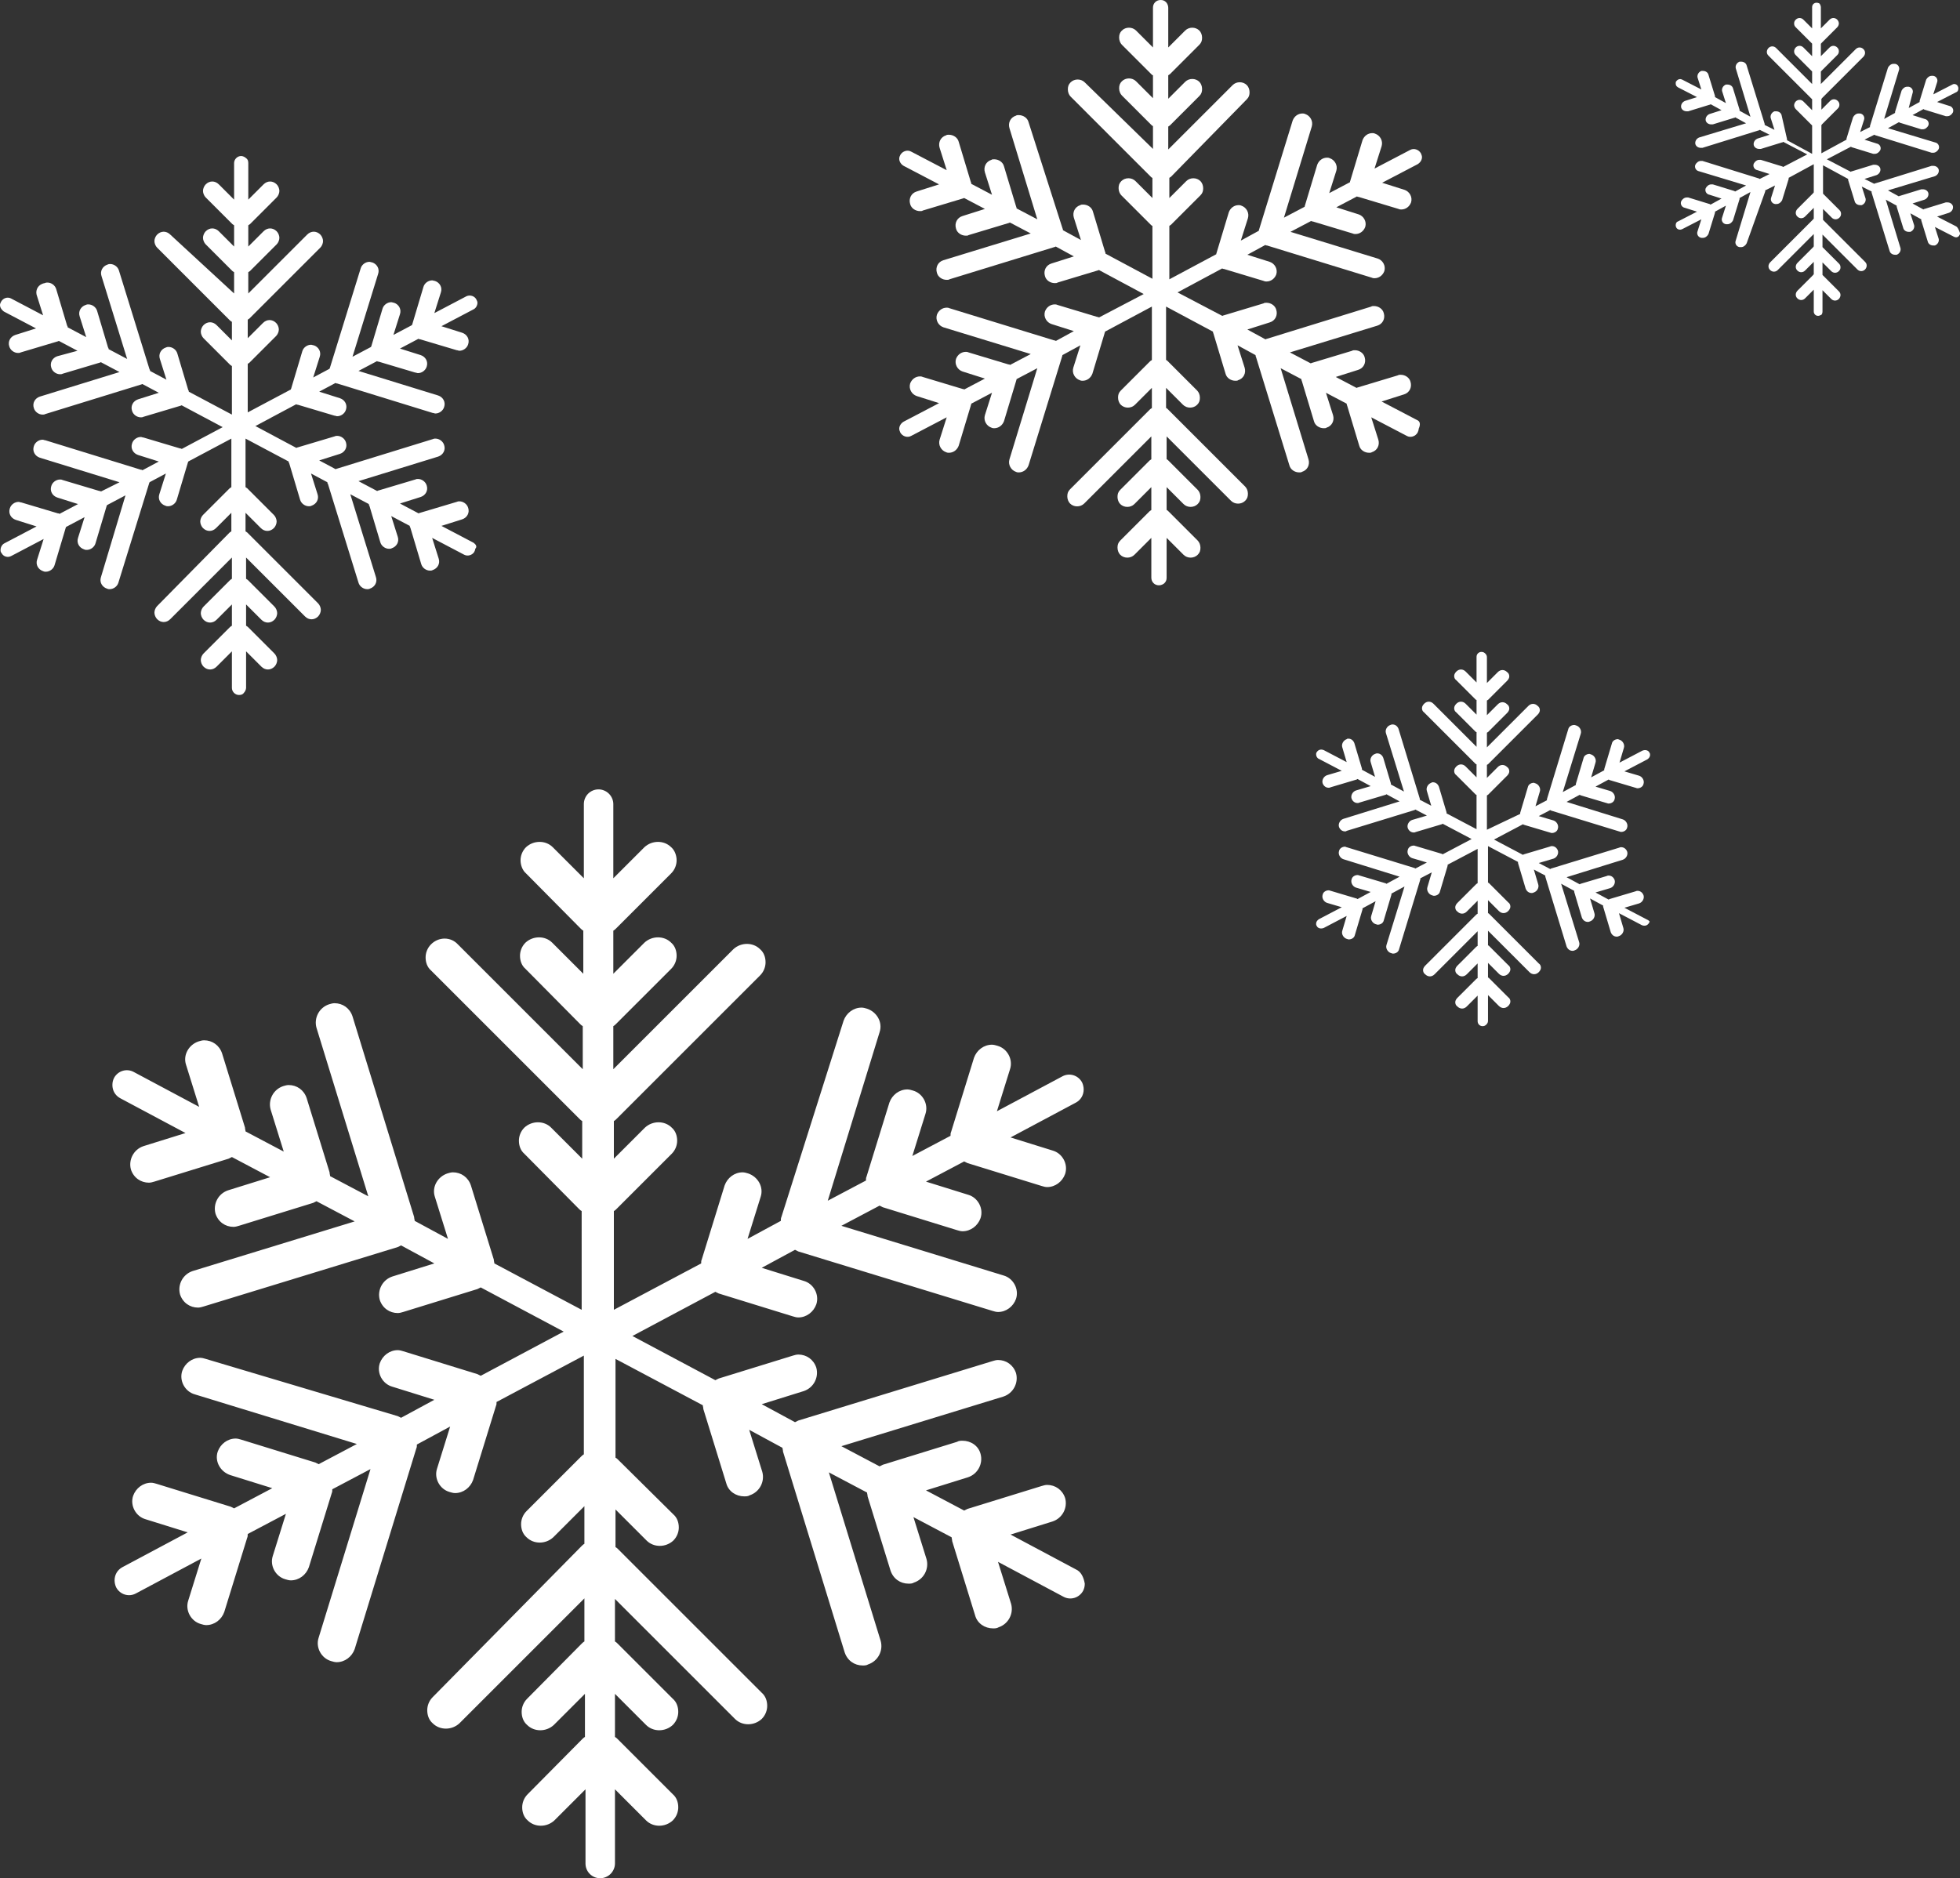
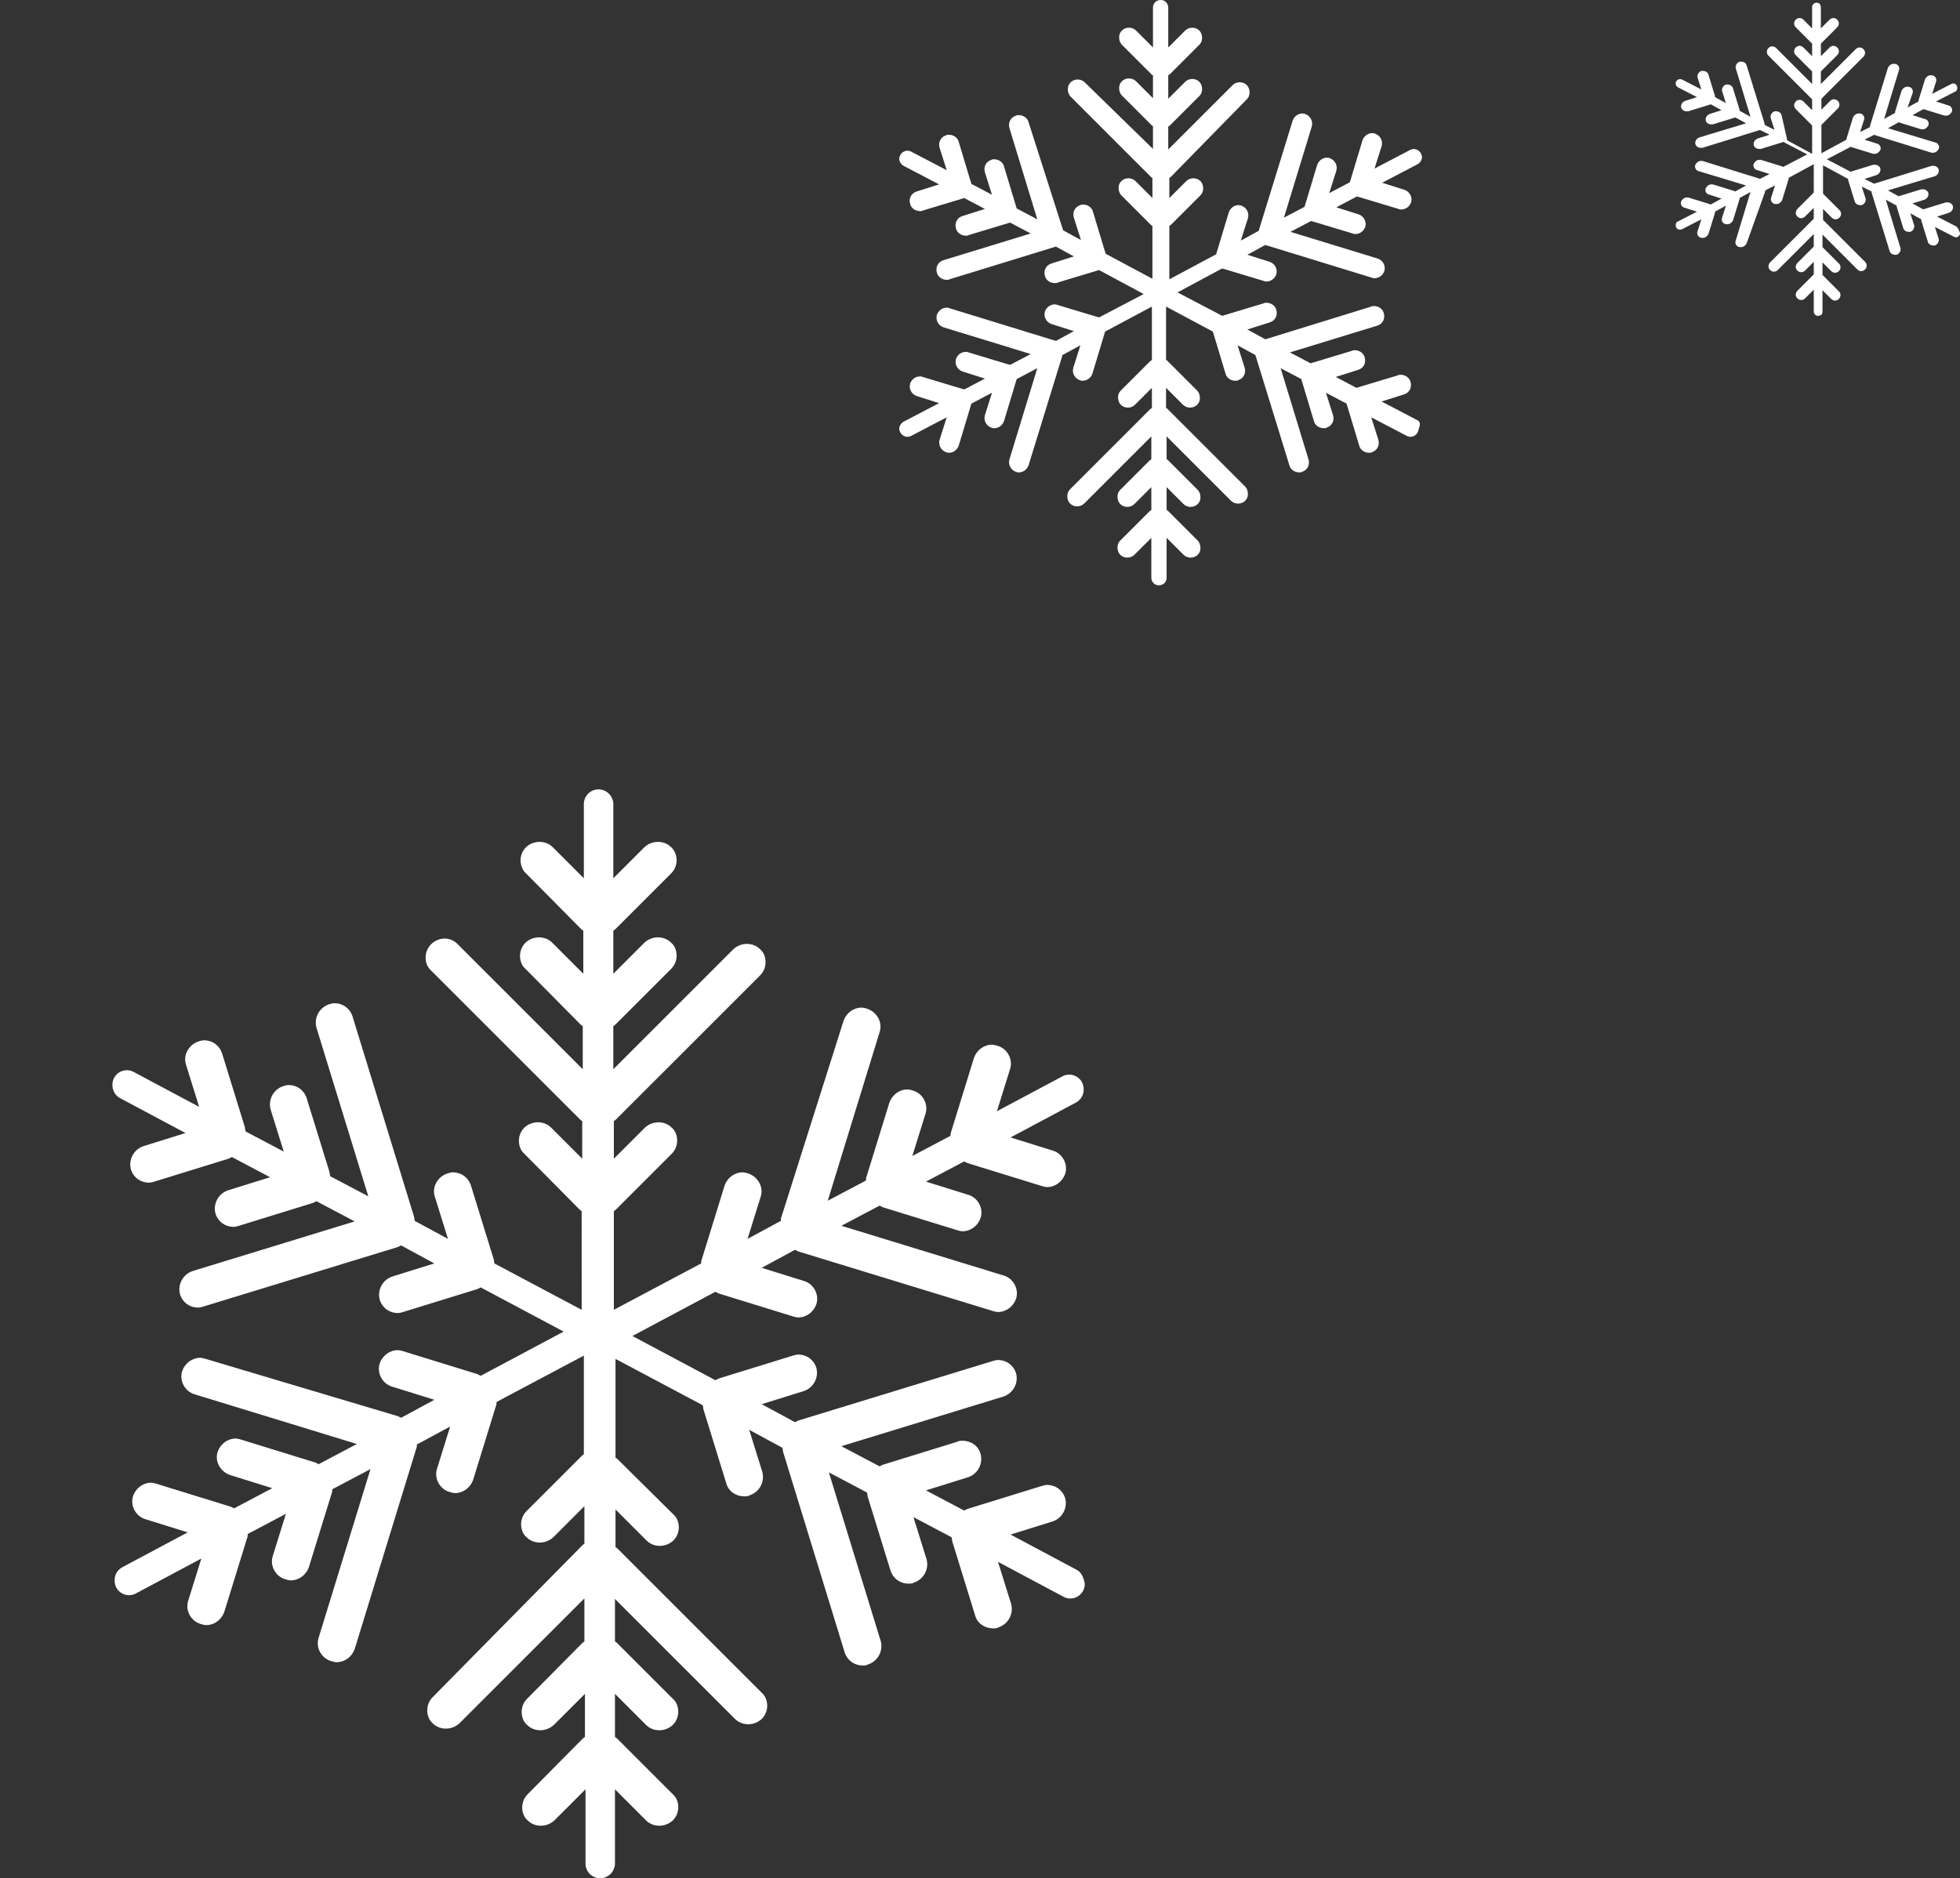
<svg xmlns="http://www.w3.org/2000/svg" fill="#000000" height="344.3" preserveAspectRatio="xMidYMid meet" version="1" viewBox="66.5 25.9 359.2 344.3" width="359.2" zoomAndPan="magnify">
  <rect x="66.5" y="25.9" width="359.2" height="344.3" fill="#333333" stroke="none" />
  <g id="change1_1">
-     <path d="M153.3,125.4l-5.9-3.1l3.8-1.2c0.9-0.3,1.4-1.2,1.1-2.1c-0.2-0.7-0.9-1.2-1.6-1.2c-0.2,0-0.3,0-0.5,0.1l-6.7,2 c-0.1,0-0.2,0.1-0.3,0.1l-3.4-1.8l3.8-1.2c0.9-0.3,1.4-1.2,1.1-2.1c-0.2-0.7-0.9-1.2-1.6-1.2c-0.2,0-0.3,0-0.5,0.1l-6.7,2 c-0.1,0-0.2,0.1-0.3,0.1l-3.4-1.8l14.6-4.5c0.9-0.3,1.4-1.2,1.1-2.1c-0.2-0.7-0.9-1.2-1.6-1.2c-0.2,0-0.3,0-0.5,0.1l-17.5,5.4 c-0.1,0-0.2,0.1-0.3,0.1l-3-1.6l3.8-1.2c0.9-0.3,1.4-1.2,1.1-2.1c-0.2-0.7-0.9-1.2-1.6-1.2c-0.2,0-0.3,0-0.5,0.1l-6.7,2 c-0.1,0-0.2,0.1-0.3,0.1l-7.5-4l7.5-4c0.1,0.1,0.2,0.1,0.3,0.1l6.7,2c0.2,0,0.3,0.1,0.5,0.1c0.7,0,1.4-0.5,1.6-1.2 c0.3-0.9-0.2-1.8-1.1-2.1l-3.8-1.2l3-1.6c0.1,0.1,0.2,0.1,0.3,0.1l17.5,5.4c0.2,0,0.3,0.1,0.5,0.1c0.7,0,1.4-0.5,1.6-1.2 c0.3-0.9-0.2-1.8-1.1-2.1l-14.6-4.5l3.4-1.8c0.1,0.1,0.2,0.1,0.3,0.1l6.7,2c0.2,0,0.3,0.1,0.5,0.1c0.7,0,1.4-0.5,1.6-1.2 c0.3-0.9-0.2-1.8-1.1-2.1l-3.8-1.2l3.4-1.8c0.1,0.1,0.2,0.1,0.3,0.1l6.7,2c0.2,0,0.3,0.1,0.5,0.1c0.7,0,1.4-0.5,1.6-1.2 c0.3-0.9-0.2-1.8-1.1-2.1l-3.8-1.2l5.9-3.1c0.4-0.2,0.7-0.7,0.7-1.2c0-0.2-0.1-0.4-0.2-0.6c-0.3-0.6-1.1-0.9-1.8-0.6l-5.9,3.1 l1.2-3.8c0.3-0.9-0.2-1.8-1.1-2.1c-0.2,0-0.3-0.1-0.5-0.1c-0.7,0-1.4,0.5-1.6,1.2l-2,6.7c0,0.1-0.1,0.2-0.1,0.3l-3.4,1.8l1.2-3.8 c0.3-0.9-0.2-1.8-1.1-2.1c-0.2,0-0.3-0.1-0.5-0.1c-0.7,0-1.4,0.5-1.6,1.2l-2,6.7c0,0.1-0.1,0.2-0.1,0.3l-3.4,1.8l4.7-15.2 c0.3-0.9-0.2-1.8-1.1-2.1c-0.2,0-0.3-0.1-0.5-0.1c-0.7,0-1.4,0.5-1.6,1.2l-5.6,18.1c0,0.1-0.1,0.2-0.1,0.3l-3,1.6l1.2-3.8 c0.3-0.9-0.2-1.8-1.1-2.1c-0.2,0-0.3-0.1-0.5-0.1c-0.7,0-1.4,0.5-1.6,1.2l-2,6.7c0,0.1-0.1,0.2-0.1,0.3l-7.9,4.2v-8.9 c0.1-0.1,0.2-0.1,0.3-0.2l4.9-4.9c0.3-0.3,0.5-0.8,0.5-1.2c0-0.4-0.2-0.9-0.5-1.2c-0.7-0.7-1.7-0.7-2.4,0l-2.8,2.8v-3.4 c0.1-0.1,0.2-0.1,0.3-0.2l13-13c0.3-0.3,0.5-0.8,0.5-1.2c0-0.4-0.2-0.9-0.5-1.2c-0.7-0.7-1.7-0.7-2.4,0l-10.8,10.8v-3.9 c0.1-0.1,0.2-0.1,0.3-0.2l4.9-4.9c0.3-0.3,0.5-0.8,0.5-1.2c0-0.4-0.2-0.9-0.5-1.2c-0.7-0.7-1.7-0.7-2.4,0l-2.8,2.8v-3.9 c0.1-0.1,0.2-0.1,0.3-0.2l4.9-4.9c0.3-0.3,0.5-0.8,0.5-1.2c0-0.4-0.2-0.9-0.5-1.2c-0.7-0.7-1.7-0.7-2.4,0l-2.8,2.8v-6.7 c0-0.4-0.1-0.7-0.4-0.9c-0.2-0.2-0.6-0.4-0.9-0.4c-0.7,0-1.3,0.6-1.3,1.3v6.7l-2.8-2.8c-0.7-0.7-1.7-0.7-2.4,0 c-0.3,0.3-0.5,0.8-0.5,1.2c0,0.4,0.2,0.9,0.5,1.2l4.9,4.9c0.1,0.1,0.2,0.1,0.3,0.2v3.9l-2.8-2.8c-0.7-0.7-1.7-0.7-2.4,0 c-0.3,0.3-0.5,0.8-0.5,1.2c0,0.4,0.2,0.9,0.5,1.2l4.9,4.9c0.1,0.1,0.2,0.1,0.3,0.2v3.9L97.7,68.9c-0.7-0.7-1.7-0.7-2.4,0 c-0.3,0.3-0.5,0.8-0.5,1.2c0,0.4,0.2,0.9,0.5,1.2l13.4,13.4c0.1,0.1,0.2,0.1,0.3,0.2v3.4l-2.8-2.8c-0.7-0.7-1.7-0.7-2.4,0 c-0.3,0.3-0.5,0.8-0.5,1.2c0,0.4,0.2,0.9,0.5,1.2l4.9,4.9c0.1,0.1,0.2,0.1,0.3,0.2v8.9l-7.9-4.2c0-0.1,0-0.2-0.1-0.3l-2-6.7 c-0.2-0.7-0.9-1.2-1.6-1.2c-0.2,0-0.3,0-0.5,0.1c-0.9,0.3-1.4,1.2-1.1,2.1l1.2,3.8l-3-1.6c0-0.1,0-0.2-0.1-0.3l-5.6-18.1 c-0.2-0.7-0.9-1.2-1.6-1.2c-0.2,0-0.3,0-0.5,0.1c-0.9,0.3-1.4,1.2-1.1,2.1l4.7,15.2l-3.4-1.8c0-0.1,0-0.2-0.1-0.3l-2-6.7 c-0.2-0.7-0.9-1.2-1.6-1.2c-0.2,0-0.3,0-0.5,0.1c-0.9,0.3-1.4,1.2-1.1,2.1l1.2,3.8l-3.4-1.8c0-0.1,0-0.2-0.1-0.3l-2-6.7 c-0.2-0.7-0.9-1.2-1.6-1.2c-0.2,0-0.3,0-0.5,0.1C73.5,78,73,79,73.2,79.9l1.2,3.8l-5.9-3.1c-0.6-0.3-1.4-0.1-1.8,0.6 c-0.1,0.2-0.2,0.4-0.2,0.6c0,0.5,0.3,0.9,0.7,1.2l5.9,3.1l-3.8,1.2c-0.9,0.3-1.4,1.2-1.1,2.1c0.2,0.7,0.9,1.2,1.6,1.2 c0.2,0,0.3,0,0.5-0.1l6.7-2c0.1,0,0.2-0.1,0.3-0.1l3.4,1.8L77,91.2c-0.9,0.3-1.4,1.2-1.1,2.1c0.2,0.7,0.9,1.2,1.6,1.2 c0.2,0,0.3,0,0.5-0.1l6.7-2c0.1,0,0.2-0.1,0.3-0.1l3.4,1.8l-14.6,4.5c-0.9,0.3-1.4,1.2-1.1,2.1c0.2,0.7,0.9,1.2,1.6,1.2 c0.2,0,0.3,0,0.5-0.1l17.5-5.4c0.1,0,0.2-0.1,0.3-0.1l3,1.6l-3.8,1.2c-0.9,0.3-1.4,1.2-1.1,2.1c0.2,0.7,0.9,1.2,1.6,1.2 c0.2,0,0.3,0,0.5-0.1l6.7-2c0.1,0,0.2-0.1,0.3-0.1l7.5,4l-7.5,4c-0.1-0.1-0.2-0.1-0.3-0.1l-6.7-2c-0.2,0-0.3-0.1-0.5-0.1 c-0.7,0-1.4,0.5-1.6,1.2c-0.3,0.9,0.2,1.8,1.1,2.1l3.8,1.2l-3,1.6c-0.1-0.1-0.2-0.1-0.3-0.1l-17.5-5.4c-0.2,0-0.3-0.1-0.5-0.1 c-0.7,0-1.4,0.5-1.6,1.2c-0.3,0.9,0.2,1.8,1.1,2.1l14.6,4.5L85,116c-0.1-0.1-0.2-0.1-0.3-0.1l-6.7-2c-0.2-0.1-0.3-0.1-0.5-0.1 c-0.7,0-1.4,0.5-1.6,1.2c-0.3,0.9,0.2,1.8,1.1,2.1l3.8,1.2l-3.4,1.8c-0.1-0.1-0.2-0.1-0.3-0.1l-6.7-2c-0.2,0-0.3-0.1-0.5-0.1 c-0.7,0-1.4,0.5-1.6,1.2c-0.3,0.9,0.2,1.8,1.1,2.1l3.8,1.2l-5.9,3.1c-0.4,0.2-0.7,0.7-0.7,1.2c0,0.2,0,0.4,0.2,0.6 c0.3,0.6,1.1,0.9,1.8,0.5l5.9-3.1l-1.2,3.8c-0.3,0.9,0.2,1.8,1.1,2.1c0.2,0.1,0.3,0.1,0.5,0.1c0.7,0,1.4-0.5,1.6-1.2l2-6.7 c0-0.1,0.1-0.2,0.1-0.3h0l3.4-1.8l-1.2,3.8c-0.3,0.9,0.2,1.8,1.1,2.1c0.2,0.1,0.3,0.1,0.5,0.1c0.7,0,1.4-0.5,1.6-1.2l2-6.7 c0-0.1,0.1-0.2,0.1-0.3h0l3.4-1.8L85,131.7c-0.3,0.9,0.2,1.8,1.1,2.1c0.2,0.1,0.3,0.1,0.5,0.1c0.7,0,1.4-0.5,1.6-1.2l5.6-18.1 c0-0.1,0.1-0.2,0.1-0.3h0l3-1.6l-1.2,3.8c-0.3,0.9,0.2,1.8,1.1,2.1c0.2,0.1,0.3,0.1,0.5,0.1c0.7,0,1.4-0.5,1.6-1.2l2-6.7 c0-0.1,0.1-0.2,0.1-0.3l7.9-4.2v8.9c-0.1,0.1-0.2,0.1-0.3,0.2l-4.9,4.9c-0.3,0.3-0.5,0.8-0.5,1.2c0,0.4,0.2,0.9,0.5,1.2 c0.7,0.7,1.7,0.7,2.4,0l2.8-2.8v3.4c-0.1,0.1-0.2,0.1-0.3,0.2L95.3,137c-0.3,0.3-0.5,0.8-0.5,1.2c0,0.4,0.2,0.9,0.5,1.2 c0.7,0.7,1.7,0.7,2.4,0l11.3-11.3v3.9c-0.1,0.1-0.2,0.1-0.3,0.2l-4.9,4.9c-0.3,0.3-0.5,0.8-0.5,1.2c0,0.4,0.2,0.9,0.5,1.2 c0.7,0.7,1.7,0.7,2.4,0l2.8-2.8v3.9c-0.1,0.1-0.2,0.1-0.3,0.2l-4.9,4.9c-0.3,0.3-0.5,0.8-0.5,1.2c0,0.4,0.2,0.9,0.5,1.2 c0.7,0.7,1.7,0.7,2.4,0l2.8-2.8v6.7c0,0.7,0.6,1.3,1.3,1.3c0.4,0,0.7-0.1,0.9-0.4c0.2-0.2,0.4-0.6,0.4-0.9v-6.7l2.8,2.8 c0.7,0.7,1.7,0.7,2.4,0c0.3-0.3,0.5-0.8,0.5-1.2c0-0.4-0.2-0.9-0.5-1.2l-4.9-4.9c-0.1-0.1-0.2-0.1-0.3-0.2v-3.9l2.8,2.8 c0.7,0.7,1.7,0.7,2.4,0c0.3-0.3,0.5-0.8,0.5-1.2c0-0.4-0.2-0.9-0.5-1.2l-4.9-4.9c-0.1-0.1-0.2-0.1-0.3-0.2v-3.9l10.8,10.8 c0.7,0.7,1.7,0.7,2.4,0c0.3-0.3,0.5-0.8,0.5-1.2c0-0.4-0.2-0.9-0.5-1.2l-13-13c-0.1-0.1-0.2-0.1-0.3-0.2v-3.4l2.8,2.8 c0.7,0.7,1.7,0.7,2.4,0c0.3-0.3,0.5-0.8,0.5-1.2c0-0.4-0.2-0.9-0.5-1.2l-4.9-4.9c-0.1-0.1-0.2-0.1-0.3-0.2v-8.9l7.9,4.2 c0,0.1,0,0.2,0.1,0.3l2,6.7c0.2,0.7,0.9,1.2,1.6,1.2c0.2,0,0.3,0,0.5-0.1c0.9-0.3,1.4-1.2,1.1-2.1l-1.2-3.8l3,1.6h0 c0,0.1,0,0.2,0.1,0.3l5.6,18.1c0.2,0.7,0.9,1.2,1.6,1.2c0.2,0,0.3,0,0.5-0.1c0.9-0.3,1.4-1.2,1.1-2.1l-4.7-15.2l3.4,1.8h0 c0,0.1,0,0.2,0.1,0.3l2,6.7c0.2,0.7,0.9,1.2,1.6,1.2c0.2,0,0.3,0,0.5-0.1c0.9-0.3,1.4-1.2,1.1-2.1l-1.2-3.8l3.4,1.8 c0,0.1,0,0.2,0.1,0.3l2,6.7c0.2,0.7,0.9,1.2,1.6,1.2c0.2,0,0.3,0,0.5-0.1c0.9-0.3,1.4-1.2,1.1-2.1l-1.2-3.8l5.9,3.1 c0.6,0.3,1.4,0.1,1.8-0.5c0.1-0.2,0.2-0.4,0.2-0.6C154,126.1,153.7,125.7,153.3,125.4z" fill="#ffffff" />
-   </g>
+     </g>
  <g id="change1_2">
-     <path d="M368.4,194.5l-4.2-2.2l2.7-0.8c0.6-0.2,1-0.9,0.8-1.5c-0.2-0.5-0.6-0.8-1.1-0.8c-0.1,0-0.2,0-0.4,0.1l-4.7,1.4 c-0.1,0-0.1,0.1-0.2,0.1l-2.4-1.3l2.7-0.8c0.6-0.2,1-0.9,0.8-1.5c-0.2-0.5-0.6-0.8-1.1-0.8c-0.1,0-0.2,0-0.4,0.1l-4.7,1.4 c-0.1,0-0.1,0.1-0.2,0.1l-2.4-1.3l10.3-3.2c0.6-0.2,1-0.9,0.8-1.5c-0.2-0.5-0.6-0.8-1.1-0.8c-0.1,0-0.2,0-0.4,0.1l-12.4,3.8 c-0.1,0-0.1,0.1-0.2,0.1l-2.1-1.1l2.7-0.8c0.6-0.2,1-0.9,0.8-1.5c-0.2-0.5-0.6-0.8-1.1-0.8c-0.1,0-0.2,0-0.4,0.1l-4.7,1.4 c-0.1,0-0.1,0.1-0.2,0.1l-5.3-2.8l5.3-2.8c0.1,0,0.1,0.1,0.2,0.1l4.7,1.4c0.1,0,0.2,0.1,0.4,0.1c0.5,0,1-0.3,1.1-0.8 c0.2-0.6-0.2-1.3-0.8-1.5l-2.7-0.8l2.1-1.1c0.1,0,0.1,0.1,0.2,0.1l12.4,3.8c0.1,0,0.2,0.1,0.4,0.1c0.5,0,1-0.3,1.1-0.8 c0.2-0.6-0.2-1.3-0.8-1.5l-10.3-3.2l2.4-1.3c0.1,0,0.1,0.1,0.2,0.1l4.7,1.4c0.1,0,0.2,0.1,0.4,0.1c0.5,0,1-0.3,1.1-0.8 c0.2-0.6-0.2-1.3-0.8-1.5l-2.7-0.8l2.4-1.3c0.1,0,0.1,0.1,0.2,0.1l4.7,1.4c0.1,0,0.2,0.1,0.4,0.1c0.5,0,1-0.3,1.1-0.8 c0.2-0.6-0.2-1.3-0.8-1.5l-2.7-0.8l4.2-2.2c0.3-0.2,0.5-0.5,0.5-0.8c0-0.1,0-0.3-0.1-0.4c-0.2-0.5-0.8-0.6-1.3-0.4l-4.2,2.2l0.8-2.7 c0.2-0.6-0.2-1.3-0.8-1.5c-0.1,0-0.2-0.1-0.3-0.1c-0.5,0-1,0.3-1.1,0.8l-1.4,4.7c0,0.1,0,0.2,0,0.2l-2.4,1.3l0.8-2.7 c0.2-0.6-0.2-1.3-0.8-1.5c-0.1,0-0.2-0.1-0.3-0.1c-0.5,0-1,0.3-1.1,0.8l-1.4,4.7c0,0.1,0,0.2,0,0.2l-2.4,1.3l3.3-10.7 c0.2-0.6-0.2-1.3-0.8-1.5c-0.1,0-0.2-0.1-0.4-0.1c-0.5,0-1,0.3-1.1,0.8l-3.9,12.8c0,0.1,0,0.2,0,0.2l-2.1,1.1l0.8-2.7 c0.2-0.6-0.2-1.3-0.8-1.5c-0.1,0-0.2-0.1-0.3-0.1c-0.5,0-1,0.3-1.1,0.8l-1.4,4.7c0,0.1,0,0.2,0,0.2L339,178v-6.3 c0.1,0,0.1-0.1,0.2-0.1l3.5-3.5c0.2-0.2,0.4-0.5,0.4-0.8c0-0.3-0.1-0.6-0.4-0.8c-0.5-0.5-1.2-0.5-1.7,0l-2,2v-2.4 c0.1,0,0.1-0.1,0.2-0.1l9.1-9.1c0.2-0.2,0.4-0.5,0.4-0.8c0-0.3-0.1-0.6-0.4-0.8c-0.5-0.5-1.2-0.5-1.7,0l-7.6,7.6v-2.7 c0.1,0,0.1-0.1,0.2-0.1l3.5-3.5c0.2-0.2,0.4-0.5,0.4-0.8s-0.1-0.6-0.4-0.8c-0.5-0.5-1.2-0.5-1.7,0l-2,2v-2.7c0.1,0,0.1-0.1,0.2-0.1 l3.5-3.5c0.2-0.2,0.4-0.5,0.4-0.8c0-0.3-0.1-0.6-0.4-0.8c-0.5-0.5-1.2-0.5-1.7,0l-2,2v-4.7c0-0.3-0.1-0.5-0.3-0.7 c-0.2-0.2-0.4-0.3-0.7-0.3c-0.5,0-0.9,0.4-0.9,0.9v4.7l-2-2c-0.5-0.5-1.2-0.5-1.7,0c-0.2,0.2-0.4,0.5-0.4,0.8c0,0.3,0.1,0.6,0.4,0.8 l3.5,3.5c0.1,0.1,0.1,0.1,0.2,0.1v2.7l-2-2c-0.5-0.5-1.2-0.5-1.7,0c-0.2,0.2-0.4,0.5-0.4,0.8s0.1,0.6,0.4,0.8l3.5,3.5 c0.1,0.1,0.1,0.1,0.2,0.1v2.7l-7.9-7.9c-0.5-0.5-1.2-0.5-1.7,0c-0.2,0.2-0.4,0.5-0.4,0.8c0,0.3,0.1,0.6,0.4,0.8l9.4,9.4 c0.1,0.1,0.1,0.1,0.2,0.1v2.4l-2-2c-0.5-0.5-1.2-0.5-1.7,0c-0.2,0.2-0.4,0.5-0.4,0.8c0,0.3,0.1,0.6,0.4,0.8l3.5,3.5 c0.1,0.1,0.1,0.1,0.2,0.1v6.3l-5.5-2.9c0-0.1,0-0.2,0-0.2l-1.4-4.7c-0.2-0.5-0.6-0.8-1.1-0.8c-0.1,0-0.2,0-0.3,0.1 c-0.6,0.2-1,0.9-0.8,1.5l0.8,2.7l-2.1-1.1c0-0.1,0-0.2,0-0.2l-3.9-12.8c-0.2-0.5-0.6-0.8-1.1-0.8c-0.1,0-0.2,0-0.4,0.1 c-0.6,0.2-1,0.9-0.8,1.5l3.3,10.7l-2.4-1.3c0-0.1,0-0.2,0-0.2l-1.4-4.7c-0.2-0.5-0.6-0.8-1.1-0.8c-0.1,0-0.2,0-0.4,0.1 c-0.6,0.2-1,0.9-0.8,1.5l0.8,2.7l-2.4-1.3c0-0.1,0-0.2,0-0.2l-1.4-4.7c-0.2-0.5-0.6-0.8-1.1-0.8c-0.1,0-0.2,0-0.3,0.1 c-0.6,0.2-1,0.9-0.8,1.5l0.8,2.7l-4.2-2.2c-0.5-0.2-1-0.1-1.3,0.4c-0.1,0.1-0.1,0.3-0.1,0.4c0,0.3,0.2,0.7,0.5,0.8l4.2,2.2l-2.7,0.8 c-0.6,0.2-1,0.9-0.8,1.5c0.2,0.5,0.6,0.8,1.1,0.8c0.1,0,0.2,0,0.4-0.1l4.7-1.4c0.1,0,0.1-0.1,0.2-0.1l2.4,1.3l-2.7,0.8 c-0.6,0.2-1,0.9-0.8,1.5c0.2,0.5,0.6,0.8,1.1,0.8c0.1,0,0.2,0,0.4-0.1l4.7-1.4c0.1,0,0.1-0.1,0.2-0.1l2.4,1.3l-10.3,3.2 c-0.6,0.2-1,0.9-0.8,1.5c0.2,0.5,0.6,0.8,1.1,0.8c0.1,0,0.2,0,0.3-0.1l12.4-3.8c0.1,0,0.1-0.1,0.2-0.1l2.1,1.1l-2.7,0.8 c-0.6,0.2-1,0.9-0.8,1.5c0.2,0.5,0.6,0.8,1.1,0.8c0.1,0,0.2,0,0.4-0.1l4.7-1.4c0.1,0,0.1-0.1,0.2-0.1l5.3,2.8l-5.3,2.8 c-0.1,0-0.1-0.1-0.2-0.1l-4.7-1.4c-0.1,0-0.2-0.1-0.4-0.1c-0.5,0-1,0.3-1.1,0.8c-0.2,0.6,0.2,1.3,0.8,1.5l2.7,0.8l-2.1,1.1 c-0.1,0-0.1-0.1-0.2-0.1l-12.4-3.8c-0.1,0-0.2-0.1-0.3-0.1c-0.5,0-1,0.3-1.1,0.8c-0.2,0.6,0.2,1.3,0.8,1.5l10.3,3.2l-2.4,1.3 c-0.1,0-0.1-0.1-0.2-0.1l-4.7-1.4c-0.1,0-0.2-0.1-0.4-0.1c-0.5,0-1,0.3-1.1,0.8c-0.2,0.6,0.2,1.3,0.8,1.5l2.7,0.8l-2.4,1.3 c-0.1,0-0.1-0.1-0.2-0.1l-4.7-1.4c-0.1,0-0.2-0.1-0.4-0.1c-0.5,0-1,0.3-1.1,0.8c-0.2,0.6,0.2,1.3,0.8,1.5l2.7,0.8l-4.2,2.2 c-0.3,0.2-0.5,0.5-0.5,0.8c0,0.1,0,0.3,0.1,0.4c0.2,0.5,0.8,0.6,1.3,0.4l4.2-2.2l-0.8,2.7c-0.2,0.6,0.2,1.3,0.8,1.5 c0.1,0,0.2,0.1,0.4,0.1c0.5,0,1-0.3,1.1-0.8l1.4-4.7c0-0.1,0-0.2,0-0.2h0l2.4-1.3l-0.8,2.7c-0.2,0.6,0.2,1.3,0.8,1.5 c0.1,0,0.2,0.1,0.4,0.1c0.5,0,1-0.3,1.1-0.8l1.4-4.7c0-0.1,0-0.2,0-0.2h0l2.4-1.3l-3.3,10.7c-0.2,0.6,0.2,1.3,0.8,1.5 c0.1,0,0.2,0.1,0.4,0.1c0.5,0,1-0.3,1.1-0.8l3.9-12.8c0-0.1,0-0.2,0-0.2h0l2.1-1.1l-0.8,2.7c-0.2,0.6,0.2,1.3,0.8,1.5 c0.1,0,0.2,0.1,0.4,0.1c0.5,0,1-0.3,1.1-0.8l1.4-4.7c0-0.1,0-0.2,0-0.2l5.5-2.9v6.3c-0.1,0-0.1,0.1-0.2,0.1l-3.5,3.5 c-0.2,0.2-0.4,0.5-0.4,0.8c0,0.3,0.1,0.6,0.4,0.8c0.5,0.5,1.2,0.5,1.7,0l2-2v2.4c-0.1,0-0.1,0.1-0.2,0.1l-9.4,9.4 c-0.2,0.2-0.4,0.5-0.4,0.8s0.1,0.6,0.4,0.8c0.5,0.5,1.2,0.5,1.7,0l7.9-7.9v2.7c-0.1,0-0.1,0.1-0.2,0.1l-3.5,3.5 c-0.2,0.2-0.4,0.5-0.4,0.8c0,0.3,0.1,0.6,0.4,0.8c0.5,0.5,1.2,0.5,1.7,0l2-2v2.7c-0.1,0-0.1,0.1-0.2,0.1l-3.5,3.5 c-0.2,0.2-0.4,0.5-0.4,0.8c0,0.3,0.1,0.6,0.4,0.8c0.5,0.5,1.2,0.5,1.7,0l2-2v4.7c0,0.5,0.4,0.9,0.9,0.9c0.3,0,0.5-0.1,0.7-0.3 c0.2-0.2,0.3-0.4,0.3-0.7v-4.7l2,2c0.5,0.5,1.2,0.5,1.7,0c0.2-0.2,0.4-0.5,0.4-0.8c0-0.3-0.1-0.6-0.4-0.8l-3.5-3.5 c-0.1-0.1-0.1-0.1-0.2-0.1v-2.7l2,2c0.5,0.5,1.2,0.5,1.7,0c0.2-0.2,0.4-0.5,0.4-0.8c0-0.3-0.1-0.6-0.4-0.8l-3.5-3.5 c-0.1-0.1-0.1-0.1-0.2-0.1v-2.7l7.6,7.6c0.5,0.5,1.2,0.5,1.7,0c0.2-0.2,0.4-0.5,0.4-0.8s-0.1-0.6-0.4-0.8l-9.1-9.1 c-0.1-0.1-0.1-0.1-0.2-0.1v-2.4l2,2c0.5,0.5,1.2,0.5,1.7,0c0.2-0.2,0.4-0.5,0.4-0.8c0-0.3-0.1-0.6-0.4-0.8l-3.5-3.5 c-0.1-0.1-0.1-0.1-0.2-0.1V181l5.5,2.9c0,0.1,0,0.2,0,0.2l1.4,4.7c0.2,0.5,0.6,0.8,1.1,0.8c0.1,0,0.2,0,0.4-0.1 c0.6-0.2,1-0.9,0.8-1.5l-0.8-2.7l2.1,1.1h0c0,0.1,0,0.2,0,0.2l3.9,12.8c0.2,0.5,0.6,0.8,1.1,0.8c0.1,0,0.2,0,0.4-0.1 c0.6-0.2,1-0.9,0.8-1.5l-3.3-10.7l2.4,1.3h0c0,0.1,0,0.2,0,0.2l1.4,4.7c0.2,0.5,0.6,0.8,1.1,0.8c0.1,0,0.2,0,0.4-0.1 c0.6-0.2,1-0.9,0.8-1.5l-0.8-2.7l2.4,1.3c0,0.1,0,0.2,0,0.2l1.4,4.7c0.2,0.5,0.6,0.8,1.1,0.8c0.1,0,0.2,0,0.4-0.1 c0.6-0.2,1-0.9,0.8-1.5l-0.8-2.7l4.2,2.2c0.5,0.2,1,0.1,1.3-0.4c0.1-0.1,0.1-0.3,0.1-0.4C368.9,195,368.7,194.6,368.4,194.5z" fill="#ffffff" />
-   </g>
+     </g>
  <g id="change1_3">
-     <path d="M425,67.4l-3.5-1.8l2.2-0.7c0.5-0.2,0.8-0.7,0.7-1.2c-0.1-0.4-0.5-0.7-1-0.7c-0.1,0-0.2,0-0.3,0l-3.9,1.2 c-0.1,0-0.1,0-0.2,0.1l-2-1.1l2.2-0.7c0.5-0.2,0.8-0.7,0.7-1.2c-0.1-0.4-0.5-0.7-1-0.7c-0.1,0-0.2,0-0.3,0l-3.9,1.2 c-0.1,0-0.1,0-0.2,0.1l-2-1.1l8.6-2.6c0.5-0.2,0.8-0.7,0.7-1.2c-0.1-0.4-0.5-0.7-1-0.7c-0.1,0-0.2,0-0.3,0l-10.3,3.2 c-0.1,0-0.1,0-0.2,0.1l-1.8-0.9l2.2-0.7c0.5-0.2,0.8-0.7,0.7-1.2c-0.1-0.4-0.5-0.7-1-0.7c-0.1,0-0.2,0-0.3,0l-3.9,1.2 c-0.1,0-0.1,0-0.2,0.1l-4.4-2.3l4.4-2.3c0.1,0,0.1,0.1,0.2,0.1l3.9,1.2c0.1,0,0.2,0,0.3,0c0.4,0,0.8-0.3,1-0.7 c0.2-0.5-0.1-1.1-0.7-1.2l-2.2-0.7l1.8-0.9c0.1,0,0.1,0.1,0.2,0.1l10.3,3.2c0.1,0,0.2,0,0.3,0c0.4,0,0.8-0.3,1-0.7 c0.2-0.5-0.1-1.1-0.7-1.2l-8.6-2.6l2-1.1c0.1,0,0.1,0.1,0.2,0.1l3.9,1.2c0.1,0,0.2,0,0.3,0c0.4,0,0.8-0.3,1-0.7 c0.2-0.5-0.1-1.1-0.7-1.2l-2.2-0.7l2-1.1c0.1,0,0.1,0.1,0.2,0.1l3.9,1.2c0.1,0,0.2,0,0.3,0c0.4,0,0.8-0.3,1-0.7 c0.2-0.5-0.1-1.1-0.7-1.2l-2.2-0.7l3.5-1.8c0.3-0.1,0.4-0.4,0.4-0.7c0-0.1,0-0.2-0.1-0.4c-0.2-0.4-0.7-0.5-1-0.3l-3.5,1.8l0.7-2.2 c0.2-0.5-0.1-1.1-0.7-1.2c-0.1,0-0.2,0-0.3,0c-0.4,0-0.8,0.3-1,0.7l-1.2,3.9c0,0.1,0,0.1,0,0.2l-2,1.1L417,43 c0.2-0.5-0.1-1.1-0.7-1.2c-0.1,0-0.2,0-0.3,0c-0.4,0-0.8,0.3-1,0.7l-1.2,3.9c0,0.1,0,0.1,0,0.2l-2,1.1l2.7-8.9 c0.2-0.5-0.1-1.1-0.7-1.2c-0.1,0-0.2,0-0.3,0c-0.4,0-0.8,0.3-1,0.7l-3.3,10.7c0,0.1,0,0.1,0,0.2l-1.8,0.9l0.7-2.2 c0.2-0.5-0.1-1.1-0.7-1.2c-0.1,0-0.2,0-0.3,0c-0.4,0-0.8,0.3-1,0.7l-1.2,3.9c0,0.1,0,0.1,0,0.2l-4.6,2.5v-5.2c0.1,0,0.1-0.1,0.1-0.1 l2.9-2.9c0.2-0.2,0.3-0.4,0.3-0.7s-0.1-0.5-0.3-0.7c-0.4-0.4-1-0.4-1.4,0l-1.6,1.6v-2c0.1,0,0.1-0.1,0.1-0.1l7.6-7.6 c0.2-0.2,0.3-0.5,0.3-0.7c0-0.3-0.1-0.5-0.3-0.7c-0.4-0.4-1-0.4-1.4,0l-6.4,6.4v-2.3c0.1,0,0.1-0.1,0.1-0.1l2.9-2.9 c0.2-0.2,0.3-0.4,0.3-0.7c0-0.3-0.1-0.5-0.3-0.7c-0.4-0.4-1-0.4-1.4,0l-1.6,1.6v-2.3c0.1,0,0.1-0.1,0.1-0.1l2.9-2.9 c0.2-0.2,0.3-0.5,0.3-0.7s-0.1-0.5-0.3-0.7c-0.4-0.4-1-0.4-1.4,0l-1.6,1.6v-3.9c0-0.2-0.1-0.4-0.2-0.6c-0.1-0.1-0.3-0.2-0.6-0.2 c-0.4,0-0.8,0.3-0.8,0.8v3.9l-1.6-1.6c-0.4-0.4-1-0.4-1.4,0c-0.2,0.2-0.3,0.4-0.3,0.7s0.1,0.5,0.3,0.7l2.9,2.9c0,0,0.1,0.1,0.1,0.1 v2.3l-1.6-1.6c-0.4-0.4-1-0.4-1.4,0c-0.2,0.2-0.3,0.5-0.3,0.7c0,0.3,0.1,0.5,0.3,0.7l2.9,2.9c0,0,0.1,0.1,0.1,0.1v2.3l-6.6-6.6 c-0.4-0.4-1-0.4-1.4,0c-0.2,0.2-0.3,0.5-0.3,0.7c0,0.3,0.1,0.5,0.3,0.7l7.9,7.9c0,0,0.1,0.1,0.1,0.1v2l-1.6-1.6 c-0.4-0.4-1-0.4-1.4,0c-0.2,0.2-0.3,0.5-0.3,0.7s0.1,0.5,0.3,0.7l2.9,2.9c0,0,0.1,0.1,0.1,0.1v5.2l-4.6-2.5c0-0.1,0-0.1,0-0.2 L393,47c-0.1-0.4-0.5-0.7-1-0.7c-0.1,0-0.2,0-0.3,0c-0.5,0.2-0.8,0.7-0.7,1.2l0.7,2.2l-1.8-0.9c0-0.1,0-0.1,0-0.2l-3.3-10.7 c-0.1-0.4-0.5-0.7-1-0.7c-0.1,0-0.2,0-0.3,0c-0.5,0.2-0.8,0.7-0.7,1.2l2.7,8.9l-2-1.1c0-0.1,0-0.1,0-0.2l-1.2-3.9 c-0.1-0.4-0.5-0.7-1-0.7c-0.1,0-0.2,0-0.3,0c-0.5,0.2-0.8,0.7-0.7,1.2l0.7,2.2l-2-1.1c0-0.1,0-0.1,0-0.2l-1.2-3.9 c-0.1-0.4-0.5-0.7-1-0.7c-0.1,0-0.2,0-0.3,0c-0.5,0.2-0.8,0.7-0.7,1.2l0.7,2.2l-3.5-1.8c-0.4-0.2-0.8-0.1-1.1,0.3 c-0.1,0.1-0.1,0.2-0.1,0.4c0,0.3,0.1,0.5,0.4,0.7l3.5,1.8l-2.2,0.7c-0.5,0.2-0.8,0.7-0.7,1.2c0.1,0.4,0.5,0.7,1,0.7 c0.1,0,0.2,0,0.3,0l3.9-1.2c0.1,0,0.1,0,0.2-0.1l2,1.1l-2.2,0.7c-0.5,0.2-0.8,0.7-0.7,1.2c0.1,0.4,0.5,0.7,1,0.7c0.1,0,0.2,0,0.3,0 l3.9-1.2c0.1,0,0.1,0,0.2-0.1l2,1.1l-8.6,2.6c-0.5,0.2-0.8,0.7-0.7,1.2c0.1,0.4,0.5,0.7,1,0.7c0.1,0,0.2,0,0.3,0l10.3-3.2 c0.1,0,0.1,0,0.2-0.1l1.8,0.9l-2.2,0.7c-0.5,0.2-0.8,0.7-0.7,1.2c0.1,0.4,0.5,0.7,1,0.7c0.1,0,0.2,0,0.3,0l3.9-1.2 c0.1,0,0.1,0,0.2-0.1l4.4,2.3l-4.4,2.3c-0.1,0-0.1-0.1-0.2-0.1l-3.9-1.2c-0.1,0-0.2,0-0.3,0c-0.4,0-0.8,0.3-1,0.7 c-0.2,0.5,0.1,1.1,0.7,1.2l2.2,0.7l-1.8,0.9c-0.1,0-0.1-0.1-0.2-0.1l-10.3-3.2c-0.1,0-0.2,0-0.3,0c-0.4,0-0.8,0.3-1,0.7 c-0.2,0.5,0.1,1.1,0.7,1.2l8.6,2.6l-2,1.1c-0.1,0-0.1-0.1-0.2-0.1l-3.9-1.2c-0.1,0-0.2,0-0.3,0c-0.4,0-0.8,0.3-1,0.7 c-0.2,0.5,0.1,1.1,0.7,1.2l2.2,0.7l-2,1.1c-0.1,0-0.1-0.1-0.2-0.1l-3.9-1.2c-0.1,0-0.2,0-0.3,0c-0.4,0-0.8,0.3-1,0.7 c-0.2,0.5,0.1,1.1,0.7,1.2l2.2,0.7l-3.5,1.8c-0.3,0.1-0.4,0.4-0.4,0.7c0,0.1,0,0.2,0.1,0.4c0.2,0.4,0.7,0.5,1.1,0.3l3.5-1.8 l-0.7,2.2c-0.2,0.5,0.1,1.1,0.7,1.2c0.1,0,0.2,0,0.3,0c0.4,0,0.8-0.3,1-0.7l1.2-3.9c0-0.1,0-0.1,0-0.2h0l2-1.1l-0.7,2.2 c-0.2,0.5,0.1,1.1,0.7,1.2c0.1,0,0.2,0,0.3,0c0.4,0,0.8-0.3,1-0.7l1.2-3.9c0-0.1,0-0.1,0-0.2h0l2-1.1l-2.7,8.9 c-0.2,0.5,0.1,1.1,0.7,1.2c0.1,0,0.2,0,0.3,0c0.4,0,0.8-0.3,1-0.7L390,61c0-0.1,0-0.1,0-0.2h0l1.8-0.9l-0.7,2.2 c-0.2,0.5,0.1,1.1,0.7,1.2c0.1,0,0.2,0,0.3,0c0.4,0,0.8-0.3,1-0.7l1.2-3.9c0-0.1,0-0.1,0-0.2l4.6-2.5v5.2c-0.1,0-0.1,0.1-0.1,0.1 l-2.9,2.9c-0.2,0.2-0.3,0.5-0.3,0.7c0,0.3,0.1,0.5,0.3,0.7c0.4,0.4,1,0.4,1.4,0l1.6-1.6v2c-0.1,0-0.1,0.1-0.1,0.1l-7.9,7.9 c-0.2,0.2-0.3,0.5-0.3,0.7c0,0.3,0.1,0.5,0.3,0.7c0.4,0.4,1,0.4,1.4,0l6.6-6.6v2.3c-0.1,0-0.1,0.1-0.1,0.1l-2.9,2.9 c-0.2,0.2-0.3,0.5-0.3,0.7c0,0.3,0.1,0.5,0.3,0.7c0.4,0.4,1,0.4,1.4,0l1.6-1.6v2.3c-0.1,0-0.1,0.1-0.1,0.1l-2.9,2.9 c-0.2,0.2-0.3,0.5-0.3,0.7c0,0.3,0.1,0.5,0.3,0.7c0.4,0.4,1,0.4,1.4,0l1.6-1.6V83c0,0.4,0.3,0.8,0.8,0.8c0.2,0,0.4-0.1,0.6-0.2 c0.1-0.1,0.2-0.3,0.2-0.6v-3.9l1.6,1.6c0.4,0.4,1,0.4,1.4,0c0.2-0.2,0.3-0.5,0.3-0.7c0-0.3-0.1-0.5-0.3-0.7l-2.9-2.9 c0,0-0.1-0.1-0.1-0.1V74l1.6,1.6c0.4,0.4,1,0.4,1.4,0c0.2-0.2,0.3-0.4,0.3-0.7c0-0.3-0.1-0.5-0.3-0.7l-2.9-2.9c0,0-0.1-0.1-0.1-0.1 v-2.3l6.4,6.4c0.4,0.4,1,0.4,1.4,0c0.2-0.2,0.3-0.5,0.3-0.7c0-0.3-0.1-0.5-0.3-0.7l-7.6-7.6c0,0-0.1-0.1-0.1-0.1v-2l1.6,1.6 c0.4,0.4,1,0.4,1.4,0c0.2-0.2,0.3-0.4,0.3-0.7c0-0.3-0.1-0.5-0.3-0.7l-2.9-2.9c0,0-0.1-0.1-0.1-0.1v-5.2l4.6,2.5c0,0.1,0,0.1,0,0.2 l1.2,3.9c0.1,0.4,0.5,0.7,1,0.7c0.1,0,0.2,0,0.3,0c0.5-0.2,0.8-0.7,0.7-1.2l-0.7-2.2l1.8,0.9h0c0,0.1,0,0.1,0,0.2l3.3,10.7 c0.1,0.4,0.5,0.7,1,0.7c0.1,0,0.2,0,0.3,0c0.5-0.2,0.8-0.7,0.7-1.2l-2.7-8.9l2,1.1h0c0,0.1,0,0.1,0,0.2l1.2,3.9 c0.1,0.4,0.5,0.7,1,0.7c0.1,0,0.2,0,0.3,0c0.5-0.2,0.8-0.7,0.7-1.2l-0.7-2.2l2,1.1c0,0.1,0,0.1,0,0.2l1.2,3.9c0.1,0.4,0.5,0.7,1,0.7 c0.1,0,0.2,0,0.3,0c0.5-0.2,0.8-0.7,0.7-1.2l-0.7-2.2l3.5,1.8c0.4,0.2,0.8,0.1,1-0.3c0.1-0.1,0.1-0.2,0.1-0.4 C425.4,67.8,425.2,67.5,425,67.4z" fill="#ffffff" />
+     <path d="M425,67.4l-3.5-1.8l2.2-0.7c0.5-0.2,0.8-0.7,0.7-1.2c-0.1-0.4-0.5-0.7-1-0.7c-0.1,0-0.2,0-0.3,0l-3.9,1.2 c-0.1,0-0.1,0-0.2,0.1l-2-1.1l2.2-0.7c0.5-0.2,0.8-0.7,0.7-1.2c-0.1-0.4-0.5-0.7-1-0.7c-0.1,0-0.2,0-0.3,0l-3.9,1.2 c-0.1,0-0.1,0-0.2,0.1l-2-1.1l8.6-2.6c0.5-0.2,0.8-0.7,0.7-1.2c-0.1-0.4-0.5-0.7-1-0.7c-0.1,0-0.2,0-0.3,0l-10.3,3.2 c-0.1,0-0.1,0-0.2,0.1l-1.8-0.9l2.2-0.7c0.5-0.2,0.8-0.7,0.7-1.2c-0.1-0.4-0.5-0.7-1-0.7c-0.1,0-0.2,0-0.3,0l-3.9,1.2 c-0.1,0-0.1,0-0.2,0.1l-4.4-2.3l4.4-2.3c0.1,0,0.1,0.1,0.2,0.1l3.9,1.2c0.1,0,0.2,0,0.3,0c0.4,0,0.8-0.3,1-0.7 c0.2-0.5-0.1-1.1-0.7-1.2l-2.2-0.7l1.8-0.9c0.1,0,0.1,0.1,0.2,0.1l10.3,3.2c0.1,0,0.2,0,0.3,0c0.4,0,0.8-0.3,1-0.7 c0.2-0.5-0.1-1.1-0.7-1.2l-8.6-2.6l2-1.1c0.1,0,0.1,0.1,0.2,0.1l3.9,1.2c0.1,0,0.2,0,0.3,0c0.4,0,0.8-0.3,1-0.7 c0.2-0.5-0.1-1.1-0.7-1.2l-2.2-0.7l2-1.1l3.9,1.2c0.1,0,0.2,0,0.3,0c0.4,0,0.8-0.3,1-0.7 c0.2-0.5-0.1-1.1-0.7-1.2l-2.2-0.7l3.5-1.8c0.3-0.1,0.4-0.4,0.4-0.7c0-0.1,0-0.2-0.1-0.4c-0.2-0.4-0.7-0.5-1-0.3l-3.5,1.8l0.7-2.2 c0.2-0.5-0.1-1.1-0.7-1.2c-0.1,0-0.2,0-0.3,0c-0.4,0-0.8,0.3-1,0.7l-1.2,3.9c0,0.1,0,0.1,0,0.2l-2,1.1L417,43 c0.2-0.5-0.1-1.1-0.7-1.2c-0.1,0-0.2,0-0.3,0c-0.4,0-0.8,0.3-1,0.7l-1.2,3.9c0,0.1,0,0.1,0,0.2l-2,1.1l2.7-8.9 c0.2-0.5-0.1-1.1-0.7-1.2c-0.1,0-0.2,0-0.3,0c-0.4,0-0.8,0.3-1,0.7l-3.3,10.7c0,0.1,0,0.1,0,0.2l-1.8,0.9l0.7-2.2 c0.2-0.5-0.1-1.1-0.7-1.2c-0.1,0-0.2,0-0.3,0c-0.4,0-0.8,0.3-1,0.7l-1.2,3.9c0,0.1,0,0.1,0,0.2l-4.6,2.5v-5.2c0.1,0,0.1-0.1,0.1-0.1 l2.9-2.9c0.2-0.2,0.3-0.4,0.3-0.7s-0.1-0.5-0.3-0.7c-0.4-0.4-1-0.4-1.4,0l-1.6,1.6v-2c0.1,0,0.1-0.1,0.1-0.1l7.6-7.6 c0.2-0.2,0.3-0.5,0.3-0.7c0-0.3-0.1-0.5-0.3-0.7c-0.4-0.4-1-0.4-1.4,0l-6.4,6.4v-2.3c0.1,0,0.1-0.1,0.1-0.1l2.9-2.9 c0.2-0.2,0.3-0.4,0.3-0.7c0-0.3-0.1-0.5-0.3-0.7c-0.4-0.4-1-0.4-1.4,0l-1.6,1.6v-2.3c0.1,0,0.1-0.1,0.1-0.1l2.9-2.9 c0.2-0.2,0.3-0.5,0.3-0.7s-0.1-0.5-0.3-0.7c-0.4-0.4-1-0.4-1.4,0l-1.6,1.6v-3.9c0-0.2-0.1-0.4-0.2-0.6c-0.1-0.1-0.3-0.2-0.6-0.2 c-0.4,0-0.8,0.3-0.8,0.8v3.9l-1.6-1.6c-0.4-0.4-1-0.4-1.4,0c-0.2,0.2-0.3,0.4-0.3,0.7s0.1,0.5,0.3,0.7l2.9,2.9c0,0,0.1,0.1,0.1,0.1 v2.3l-1.6-1.6c-0.4-0.4-1-0.4-1.4,0c-0.2,0.2-0.3,0.5-0.3,0.7c0,0.3,0.1,0.5,0.3,0.7l2.9,2.9c0,0,0.1,0.1,0.1,0.1v2.3l-6.6-6.6 c-0.4-0.4-1-0.4-1.4,0c-0.2,0.2-0.3,0.5-0.3,0.7c0,0.3,0.1,0.5,0.3,0.7l7.9,7.9c0,0,0.1,0.1,0.1,0.1v2l-1.6-1.6 c-0.4-0.4-1-0.4-1.4,0c-0.2,0.2-0.3,0.5-0.3,0.7s0.1,0.5,0.3,0.7l2.9,2.9c0,0,0.1,0.1,0.1,0.1v5.2l-4.6-2.5c0-0.1,0-0.1,0-0.2 L393,47c-0.1-0.4-0.5-0.7-1-0.7c-0.1,0-0.2,0-0.3,0c-0.5,0.2-0.8,0.7-0.7,1.2l0.7,2.2l-1.8-0.9c0-0.1,0-0.1,0-0.2l-3.3-10.7 c-0.1-0.4-0.5-0.7-1-0.7c-0.1,0-0.2,0-0.3,0c-0.5,0.2-0.8,0.7-0.7,1.2l2.7,8.9l-2-1.1c0-0.1,0-0.1,0-0.2l-1.2-3.9 c-0.1-0.4-0.5-0.7-1-0.7c-0.1,0-0.2,0-0.3,0c-0.5,0.2-0.8,0.7-0.7,1.2l0.7,2.2l-2-1.1c0-0.1,0-0.1,0-0.2l-1.2-3.9 c-0.1-0.4-0.5-0.7-1-0.7c-0.1,0-0.2,0-0.3,0c-0.5,0.2-0.8,0.7-0.7,1.2l0.7,2.2l-3.5-1.8c-0.4-0.2-0.8-0.1-1.1,0.3 c-0.1,0.1-0.1,0.2-0.1,0.4c0,0.3,0.1,0.5,0.4,0.7l3.5,1.8l-2.2,0.7c-0.5,0.2-0.8,0.7-0.7,1.2c0.1,0.4,0.5,0.7,1,0.7 c0.1,0,0.2,0,0.3,0l3.9-1.2c0.1,0,0.1,0,0.2-0.1l2,1.1l-2.2,0.7c-0.5,0.2-0.8,0.7-0.7,1.2c0.1,0.4,0.5,0.7,1,0.7c0.1,0,0.2,0,0.3,0 l3.9-1.2c0.1,0,0.1,0,0.2-0.1l2,1.1l-8.6,2.6c-0.5,0.2-0.8,0.7-0.7,1.2c0.1,0.4,0.5,0.7,1,0.7c0.1,0,0.2,0,0.3,0l10.3-3.2 c0.1,0,0.1,0,0.2-0.1l1.8,0.9l-2.2,0.7c-0.5,0.2-0.8,0.7-0.7,1.2c0.1,0.4,0.5,0.7,1,0.7c0.1,0,0.2,0,0.3,0l3.9-1.2 c0.1,0,0.1,0,0.2-0.1l4.4,2.3l-4.4,2.3c-0.1,0-0.1-0.1-0.2-0.1l-3.9-1.2c-0.1,0-0.2,0-0.3,0c-0.4,0-0.8,0.3-1,0.7 c-0.2,0.5,0.1,1.1,0.7,1.2l2.2,0.7l-1.8,0.9c-0.1,0-0.1-0.1-0.2-0.1l-10.3-3.2c-0.1,0-0.2,0-0.3,0c-0.4,0-0.8,0.3-1,0.7 c-0.2,0.5,0.1,1.1,0.7,1.2l8.6,2.6l-2,1.1c-0.1,0-0.1-0.1-0.2-0.1l-3.9-1.2c-0.1,0-0.2,0-0.3,0c-0.4,0-0.8,0.3-1,0.7 c-0.2,0.5,0.1,1.1,0.7,1.2l2.2,0.7l-2,1.1c-0.1,0-0.1-0.1-0.2-0.1l-3.9-1.2c-0.1,0-0.2,0-0.3,0c-0.4,0-0.8,0.3-1,0.7 c-0.2,0.5,0.1,1.1,0.7,1.2l2.2,0.7l-3.5,1.8c-0.3,0.1-0.4,0.4-0.4,0.7c0,0.1,0,0.2,0.1,0.4c0.2,0.4,0.7,0.5,1.1,0.3l3.5-1.8 l-0.7,2.2c-0.2,0.5,0.1,1.1,0.7,1.2c0.1,0,0.2,0,0.3,0c0.4,0,0.8-0.3,1-0.7l1.2-3.9c0-0.1,0-0.1,0-0.2h0l2-1.1l-0.7,2.2 c-0.2,0.5,0.1,1.1,0.7,1.2c0.1,0,0.2,0,0.3,0c0.4,0,0.8-0.3,1-0.7l1.2-3.9c0-0.1,0-0.1,0-0.2h0l2-1.1l-2.7,8.9 c-0.2,0.5,0.1,1.1,0.7,1.2c0.1,0,0.2,0,0.3,0c0.4,0,0.8-0.3,1-0.7L390,61c0-0.1,0-0.1,0-0.2h0l1.8-0.9l-0.7,2.2 c-0.2,0.5,0.1,1.1,0.7,1.2c0.1,0,0.2,0,0.3,0c0.4,0,0.8-0.3,1-0.7l1.2-3.9c0-0.1,0-0.1,0-0.2l4.6-2.5v5.2c-0.1,0-0.1,0.1-0.1,0.1 l-2.9,2.9c-0.2,0.2-0.3,0.5-0.3,0.7c0,0.3,0.1,0.5,0.3,0.7c0.4,0.4,1,0.4,1.4,0l1.6-1.6v2c-0.1,0-0.1,0.1-0.1,0.1l-7.9,7.9 c-0.2,0.2-0.3,0.5-0.3,0.7c0,0.3,0.1,0.5,0.3,0.7c0.4,0.4,1,0.4,1.4,0l6.6-6.6v2.3c-0.1,0-0.1,0.1-0.1,0.1l-2.9,2.9 c-0.2,0.2-0.3,0.5-0.3,0.7c0,0.3,0.1,0.5,0.3,0.7c0.4,0.4,1,0.4,1.4,0l1.6-1.6v2.3c-0.1,0-0.1,0.1-0.1,0.1l-2.9,2.9 c-0.2,0.2-0.3,0.5-0.3,0.7c0,0.3,0.1,0.5,0.3,0.7c0.4,0.4,1,0.4,1.4,0l1.6-1.6V83c0,0.4,0.3,0.8,0.8,0.8c0.2,0,0.4-0.1,0.6-0.2 c0.1-0.1,0.2-0.3,0.2-0.6v-3.9l1.6,1.6c0.4,0.4,1,0.4,1.4,0c0.2-0.2,0.3-0.5,0.3-0.7c0-0.3-0.1-0.5-0.3-0.7l-2.9-2.9 c0,0-0.1-0.1-0.1-0.1V74l1.6,1.6c0.4,0.4,1,0.4,1.4,0c0.2-0.2,0.3-0.4,0.3-0.7c0-0.3-0.1-0.5-0.3-0.7l-2.9-2.9c0,0-0.1-0.1-0.1-0.1 v-2.3l6.4,6.4c0.4,0.4,1,0.4,1.4,0c0.2-0.2,0.3-0.5,0.3-0.7c0-0.3-0.1-0.5-0.3-0.7l-7.6-7.6c0,0-0.1-0.1-0.1-0.1v-2l1.6,1.6 c0.4,0.4,1,0.4,1.4,0c0.2-0.2,0.3-0.4,0.3-0.7c0-0.3-0.1-0.5-0.3-0.7l-2.9-2.9c0,0-0.1-0.1-0.1-0.1v-5.2l4.6,2.5c0,0.1,0,0.1,0,0.2 l1.2,3.9c0.1,0.4,0.5,0.7,1,0.7c0.1,0,0.2,0,0.3,0c0.5-0.2,0.8-0.7,0.7-1.2l-0.7-2.2l1.8,0.9h0c0,0.1,0,0.1,0,0.2l3.3,10.7 c0.1,0.4,0.5,0.7,1,0.7c0.1,0,0.2,0,0.3,0c0.5-0.2,0.8-0.7,0.7-1.2l-2.7-8.9l2,1.1h0c0,0.1,0,0.1,0,0.2l1.2,3.9 c0.1,0.4,0.5,0.7,1,0.7c0.1,0,0.2,0,0.3,0c0.5-0.2,0.8-0.7,0.7-1.2l-0.7-2.2l2,1.1c0,0.1,0,0.1,0,0.2l1.2,3.9c0.1,0.4,0.5,0.7,1,0.7 c0.1,0,0.2,0,0.3,0c0.5-0.2,0.8-0.7,0.7-1.2l-0.7-2.2l3.5,1.8c0.4,0.2,0.8,0.1,1-0.3c0.1-0.1,0.1-0.2,0.1-0.4 C425.4,67.8,425.2,67.5,425,67.4z" fill="#ffffff" />
  </g>
  <g id="change1_4">
    <path d="M263.7,313.6l-12-6.4l7.7-2.4c1.8-0.6,2.8-2.5,2.3-4.3c-0.5-1.5-1.8-2.4-3.3-2.4c-0.3,0-0.7,0.1-1,0.2 l-13.6,4.2c-0.2,0.1-0.4,0.2-0.6,0.3l-7-3.7l7.7-2.4c1.8-0.6,2.8-2.5,2.3-4.3c-0.4-1.5-1.8-2.4-3.3-2.4c-0.3,0-0.7,0-1,0.2 l-13.6,4.2c-0.2,0.1-0.4,0.2-0.6,0.3l-7-3.7l29.7-9.1c1.8-0.6,2.8-2.5,2.3-4.3c-0.5-1.5-1.8-2.4-3.3-2.4c-0.3,0-0.7,0.1-1,0.2 l-35.6,10.9c-0.2,0.1-0.4,0.2-0.6,0.3l-6.1-3.3l7.7-2.4c1.8-0.6,2.8-2.5,2.3-4.3c-0.5-1.5-1.8-2.4-3.3-2.4c-0.3,0-0.7,0.1-1,0.2 l-13.6,4.2c-0.2,0.1-0.4,0.2-0.6,0.3l-15.2-8.1l15.2-8.1c0.2,0.1,0.4,0.2,0.6,0.3l13.6,4.2c0.3,0.1,0.7,0.2,1,0.2 c1.5,0,2.8-1,3.3-2.4c0.6-1.8-0.5-3.8-2.3-4.3l-7.7-2.4l6.1-3.3c0.2,0.1,0.4,0.2,0.6,0.3l35.6,10.9c0.3,0.1,0.7,0.2,1,0.2 c1.5,0,2.8-1,3.3-2.4c0.6-1.8-0.5-3.8-2.3-4.3l-29.7-9.1l7-3.7c0.2,0.1,0.4,0.2,0.6,0.3l13.6,4.2c0.3,0.1,0.7,0.2,1,0.2 c1.5,0,2.8-1,3.3-2.4c0.6-1.8-0.5-3.8-2.3-4.3l-7.7-2.4l7-3.7c0.2,0.1,0.4,0.2,0.6,0.3l13.6,4.2c0.3,0.1,0.7,0.2,1,0.2 c1.5,0,2.8-1,3.3-2.4c0.6-1.8-0.5-3.8-2.3-4.3l-7.7-2.4l12-6.4c0.9-0.5,1.4-1.4,1.4-2.4c0-0.4-0.1-0.9-0.3-1.3 c-0.7-1.3-2.3-1.8-3.6-1.1l-12,6.4l2.4-7.7c0.6-1.8-0.5-3.8-2.3-4.3c-0.3-0.1-0.7-0.2-1-0.2c-1.5,0-2.8,1-3.3,2.4l-4.2,13.6 c-0.1,0.2-0.1,0.4-0.1,0.7l-7,3.7l2.4-7.7c0.6-1.8-0.5-3.8-2.3-4.3c-0.3-0.1-0.7-0.2-1-0.2c-1.5,0-2.8,1-3.3,2.4l-4.2,13.6 c-0.1,0.2-0.1,0.4-0.1,0.7l-7,3.7l9.5-30.9c0.6-1.8-0.5-3.7-2.3-4.3c-0.3-0.1-0.7-0.2-1-0.2c-1.5,0-2.8,1-3.3,2.4L209.7,249 c-0.1,0.2-0.1,0.4-0.1,0.7l-6.1,3.3l2.4-7.7c0.6-1.8-0.5-3.7-2.3-4.3c-0.3-0.1-0.7-0.2-1-0.2c-1.5,0-2.8,1-3.3,2.4l-4.2,13.6 c-0.1,0.2-0.1,0.4-0.1,0.7l-16,8.5v-18.1c0.2-0.1,0.4-0.3,0.5-0.4l10.1-10.1c0.7-0.7,1-1.6,1-2.4c0-0.9-0.3-1.8-1-2.4 c-1.3-1.3-3.5-1.3-4.9,0l-5.7,5.7v-6.9c0.2-0.1,0.4-0.3,0.5-0.4l26.3-26.3c0.7-0.7,1-1.6,1-2.4c0-0.9-0.3-1.8-1-2.4 c-1.3-1.3-3.5-1.3-4.9,0l-22,22v-7.9c0.2-0.1,0.4-0.3,0.5-0.4l10.1-10.1c0.7-0.7,1-1.6,1-2.4c0-0.9-0.3-1.8-1-2.4 c-1.3-1.3-3.5-1.3-4.9,0l-5.7,5.7v-7.9c0.2-0.1,0.4-0.3,0.5-0.4l10.1-10.1c0.7-0.7,1-1.6,1-2.4s-0.3-1.8-1-2.4 c-1.3-1.3-3.5-1.3-4.9,0l-5.7,5.7v-13.6c0-0.7-0.3-1.4-0.8-1.9c-0.5-0.5-1.2-0.8-1.9-0.8c-1.5,0-2.7,1.2-2.7,2.7v13.6l-5.7-5.7 c-1.3-1.3-3.5-1.3-4.9,0c-0.7,0.7-1,1.6-1,2.4s0.3,1.8,1,2.4l10,10.1c0.2,0.2,0.3,0.3,0.5,0.4v7.9l-5.7-5.7c-1.3-1.3-3.5-1.3-4.9,0 c-0.7,0.7-1,1.6-1,2.4c0,0.9,0.3,1.8,1,2.4l10,10.1c0.2,0.2,0.3,0.3,0.5,0.4v7.9l-22.9-22.9c-1.3-1.4-3.5-1.4-4.9,0 c-0.7,0.7-1,1.6-1,2.4c0,0.9,0.3,1.8,1,2.4l27.2,27.2c0.2,0.2,0.3,0.3,0.5,0.4v6.9l-5.7-5.7c-1.3-1.3-3.5-1.3-4.9,0 c-0.7,0.7-1,1.6-1,2.4c0,0.9,0.3,1.8,1,2.4l10,10.1c0.2,0.2,0.3,0.3,0.5,0.4V266l-16-8.5c0-0.2-0.1-0.4-0.1-0.7l-4.2-13.6 c-0.5-1.5-1.8-2.4-3.3-2.4c-0.3,0-0.7,0.1-1,0.2c-1.8,0.6-2.9,2.5-2.3,4.3l2.4,7.7l-6.1-3.3c0-0.2-0.1-0.4-0.1-0.7l-11.3-36.8 c-0.5-1.5-1.8-2.4-3.3-2.4c-0.3,0-0.7,0.1-1,0.2c-1.8,0.6-2.8,2.5-2.3,4.3l9.5,30.9l-7-3.7c0-0.2-0.1-0.4-0.1-0.7l-4.2-13.6 c-0.5-1.5-1.8-2.4-3.3-2.4c-0.3,0-0.7,0.1-1,0.2c-1.8,0.6-2.8,2.5-2.3,4.3l2.4,7.7l-7-3.7c0-0.2-0.1-0.4-0.1-0.7l-4.2-13.6 c-0.5-1.5-1.8-2.4-3.3-2.4c-0.3,0-0.7,0.1-1,0.2c-1.8,0.6-2.9,2.5-2.3,4.3l2.4,7.7l-12-6.4c-1.3-0.7-2.9-0.2-3.6,1.1 c-0.2,0.4-0.3,0.8-0.3,1.3c0,1,0.5,1.9,1.4,2.4l12,6.4l-7.7,2.4c-1.8,0.6-2.8,2.5-2.3,4.3c0.5,1.5,1.8,2.4,3.3,2.4 c0.3,0,0.7-0.1,1-0.2l13.6-4.2c0.2-0.1,0.4-0.2,0.6-0.3l7,3.7l-7.7,2.4c-1.8,0.6-2.8,2.5-2.3,4.3c0.5,1.5,1.8,2.4,3.3,2.4 c0.3,0,0.7-0.1,1-0.2l13.6-4.2c0.2-0.1,0.4-0.2,0.6-0.3l7,3.7l-29.7,9.1c-1.8,0.6-2.8,2.5-2.3,4.3c0.5,1.5,1.8,2.4,3.3,2.4 c0.3,0,0.7-0.1,1-0.2l35.6-10.9c0.2-0.1,0.4-0.2,0.6-0.3l6.1,3.3l-7.7,2.4c-1.8,0.6-2.8,2.5-2.3,4.3c0.5,1.5,1.8,2.4,3.3,2.4 c0.3,0,0.7-0.1,1-0.2l13.6-4.2c0.2-0.1,0.4-0.2,0.6-0.3l15.2,8.1l-15.2,8.1c-0.2-0.1-0.4-0.2-0.6-0.3l-13.6-4.2 c-0.3-0.1-0.7-0.2-1-0.2c-1.5,0-2.8,1-3.3,2.4c-0.6,1.8,0.5,3.8,2.3,4.3l7.7,2.4l-6.1,3.3c-0.2-0.1-0.4-0.2-0.6-0.3L104.2,275 c-0.3-0.1-0.7-0.2-1-0.2c-1.5,0-2.8,1-3.3,2.4c-0.6,1.8,0.5,3.8,2.3,4.3l29.7,9.1l-7,3.7c-0.2-0.1-0.4-0.2-0.6-0.3l-13.6-4.2 c-0.3-0.1-0.7-0.2-1-0.2c-1.5,0-2.8,1-3.3,2.4c-0.6,1.8,0.5,3.7,2.3,4.3l7.7,2.4l-7,3.7c-0.2-0.1-0.4-0.2-0.6-0.3l-13.6-4.2 c-0.3-0.1-0.7-0.2-1-0.2c-1.5,0-2.8,1-3.3,2.4c-0.6,1.8,0.5,3.8,2.3,4.3l7.7,2.4l-12,6.4c-0.9,0.5-1.4,1.4-1.4,2.4 c0,0.4,0.1,0.9,0.3,1.3c0.7,1.3,2.3,1.8,3.6,1.1l12-6.4l-2.4,7.7c-0.6,1.8,0.5,3.8,2.3,4.3c0.3,0.1,0.7,0.2,1,0.2 c1.5,0,2.8-1,3.3-2.4l4.2-13.6c0.1-0.2,0.1-0.4,0.1-0.7h0l7-3.7l-2.4,7.7c-0.6,1.8,0.5,3.8,2.3,4.3c0.3,0.1,0.7,0.2,1,0.2 c1.5,0,2.8-1,3.3-2.4l4.2-13.6c0.1-0.2,0.1-0.4,0.1-0.7h0l7-3.7l-9.5,30.9c-0.6,1.8,0.5,3.8,2.3,4.3c0.3,0.1,0.7,0.2,1,0.2 c1.5,0,2.8-1,3.3-2.4l11.3-36.8c0.1-0.2,0.1-0.4,0.1-0.7h0l6.1-3.3l-2.4,7.7c-0.6,1.8,0.5,3.8,2.3,4.3c0.3,0.1,0.7,0.2,1,0.2 c1.5,0,2.8-1,3.3-2.4l4.2-13.6c0.1-0.2,0.1-0.4,0.1-0.7l16-8.5v18.1c-0.2,0.1-0.4,0.3-0.5,0.4l-10,10c-0.7,0.7-1,1.6-1,2.4 c0,0.9,0.3,1.8,1,2.4c1.3,1.3,3.5,1.3,4.9,0l5.7-5.7v6.9c-0.2,0.1-0.4,0.3-0.5,0.4L145.8,337c-0.7,0.7-1,1.6-1,2.4 c0,0.9,0.3,1.8,1,2.4c1.3,1.3,3.5,1.3,4.9,0l22.9-22.9v7.9c-0.2,0.1-0.4,0.3-0.5,0.4l-10,10.1c-0.7,0.7-1,1.6-1,2.4 c0,0.9,0.3,1.8,1,2.4c1.3,1.3,3.5,1.3,4.9,0l5.7-5.7v7.9c-0.2,0.1-0.4,0.3-0.5,0.4l-10,10.1c-0.7,0.7-1,1.6-1,2.4 c0,0.9,0.3,1.8,1,2.4c1.3,1.3,3.5,1.3,4.9,0l5.7-5.7v13.6c0,1.5,1.2,2.7,2.7,2.7c0.7,0,1.4-0.3,1.9-0.8c0.5-0.5,0.8-1.2,0.8-1.9 v-13.6l5.7,5.7c1.3,1.3,3.5,1.3,4.9,0c0.7-0.7,1-1.6,1-2.4c0-0.9-0.3-1.8-1-2.4l-10.1-10.1c-0.2-0.2-0.3-0.3-0.5-0.4v-7.9l5.7,5.7 c1.3,1.3,3.5,1.3,4.9,0c0.7-0.7,1-1.6,1-2.4c0-0.9-0.3-1.8-1-2.4l-10.1-10.1c-0.2-0.2-0.3-0.3-0.5-0.4V319l22,22 c1.3,1.3,3.5,1.3,4.9,0c0.7-0.7,1-1.6,1-2.4c0-0.9-0.3-1.8-1-2.4l-26.3-26.3c-0.2-0.2-0.3-0.3-0.5-0.4v-6.9l5.7,5.7 c1.3,1.3,3.5,1.3,4.9,0c0.7-0.7,1-1.6,1-2.4c0-0.9-0.3-1.8-1-2.4l-10.1-10c-0.2-0.2-0.3-0.3-0.5-0.4v-18.1l16,8.5 c0,0.2,0.1,0.4,0.1,0.7l4.2,13.6c0.4,1.5,1.8,2.4,3.3,2.4c0.3,0,0.7,0,1-0.2c1.8-0.6,2.8-2.5,2.3-4.3l-2.4-7.7l6.1,3.3h0 c0,0.2,0.1,0.4,0.1,0.7l11.3,36.8c0.5,1.5,1.8,2.4,3.3,2.4c0.3,0,0.7,0,1-0.2c1.8-0.6,2.8-2.5,2.3-4.3l-9.5-30.9l7,3.7h0 c0,0.2,0.1,0.4,0.1,0.7l4.2,13.6c0.5,1.5,1.8,2.4,3.3,2.4c0.3,0,0.7,0,1-0.2c1.8-0.6,2.8-2.5,2.3-4.3l-2.4-7.7l7,3.7 c0,0.2,0.1,0.4,0.1,0.7l4.2,13.6c0.4,1.5,1.8,2.4,3.3,2.4c0.3,0,0.7,0,1-0.2c1.8-0.6,2.8-2.5,2.3-4.3l-2.4-7.7l12,6.4 c1.3,0.7,2.9,0.2,3.6-1.1c0.2-0.4,0.3-0.8,0.3-1.3C265.1,315,264.6,314,263.7,313.6z" fill="#ffffff" />
  </g>
  <g id="change1_5">
    <path d="M326.2,102.9l-6.5-3.4l4.1-1.3c1-0.3,1.5-1.3,1.2-2.3c-0.2-0.8-1-1.3-1.8-1.3c-0.2,0-0.4,0-0.5,0.1l-7.3,2.2 c-0.1,0-0.2,0.1-0.3,0.1l-3.8-2l4.1-1.3c1-0.3,1.5-1.3,1.2-2.3c-0.2-0.8-1-1.3-1.8-1.3c-0.2,0-0.4,0-0.5,0.1l-7.3,2.2 c-0.1,0-0.2,0.1-0.3,0.1l-3.8-2l16-4.9c1-0.3,1.5-1.3,1.2-2.3c-0.2-0.8-1-1.3-1.8-1.3c-0.2,0-0.4,0-0.5,0.1L298.7,88 c-0.1,0-0.2,0.1-0.3,0.1l-3.3-1.8l4.1-1.3c1-0.3,1.5-1.3,1.2-2.3c-0.2-0.8-1-1.3-1.8-1.3c-0.2,0-0.4,0-0.5,0.1l-7.3,2.2 c-0.1,0-0.2,0.1-0.3,0.1l-8.2-4.3l8.2-4.4c0.1,0.1,0.2,0.1,0.3,0.1l7.3,2.2c0.2,0.1,0.4,0.1,0.5,0.1c0.8,0,1.5-0.5,1.8-1.3 c0.3-1-0.3-2-1.2-2.3l-4.1-1.3l3.3-1.8c0.1,0.1,0.2,0.1,0.3,0.1l19.2,5.9c0.2,0.1,0.4,0.1,0.5,0.1c0.8,0,1.5-0.5,1.8-1.3 c0.3-1-0.3-2-1.2-2.3l-16-4.9l3.8-2c0.1,0.1,0.2,0.1,0.3,0.1l7.3,2.2c0.2,0.1,0.4,0.1,0.5,0.1c0.8,0,1.5-0.5,1.8-1.3 c0.3-1-0.3-2-1.2-2.3l-4.1-1.3l3.8-2c0.1,0.1,0.2,0.1,0.3,0.1l7.3,2.2c0.2,0.1,0.4,0.1,0.5,0.1c0.8,0,1.5-0.5,1.8-1.3 c0.3-1-0.3-2-1.2-2.3l-4.1-1.3l6.5-3.4c0.5-0.3,0.8-0.8,0.8-1.3c0-0.2-0.1-0.5-0.2-0.7c-0.4-0.7-1.3-1-2-0.6l-6.5,3.4l1.3-4.1 c0.3-1-0.3-2-1.2-2.3c-0.2-0.1-0.4-0.1-0.5-0.1c-0.8,0-1.5,0.5-1.8,1.3l-2.2,7.3c0,0.1-0.1,0.2-0.1,0.4l-3.8,2l1.3-4.1 c0.3-1-0.3-2-1.2-2.3c-0.2-0.1-0.4-0.1-0.5-0.1c-0.8,0-1.5,0.5-1.8,1.3l-2.2,7.3c0,0.1-0.1,0.2-0.1,0.4l-3.8,2l5.1-16.7 c0.3-1-0.3-2-1.2-2.3c-0.2-0.1-0.4-0.1-0.5-0.1c-0.8,0-1.5,0.5-1.8,1.3l-6.1,19.8c0,0.1-0.1,0.2-0.1,0.4l-3.3,1.8l1.3-4.1 c0.3-1-0.3-2-1.2-2.3c-0.2-0.1-0.4-0.1-0.5-0.1c-0.8,0-1.5,0.5-1.8,1.3l-2.2,7.3c0,0.1-0.1,0.2-0.1,0.4l-8.6,4.6v-9.8 c0.1-0.1,0.2-0.1,0.3-0.2l5.4-5.4c0.4-0.4,0.5-0.8,0.5-1.3s-0.2-1-0.5-1.3c-0.7-0.7-1.9-0.7-2.6,0l-3.1,3.1v-3.7 c0.1-0.1,0.2-0.1,0.3-0.2L295,44.1c0.4-0.4,0.5-0.8,0.5-1.3c0-0.5-0.2-1-0.5-1.3c-0.7-0.7-1.9-0.7-2.6,0l-11.8,11.8v-4.2 c0.1-0.1,0.2-0.1,0.3-0.2l5.4-5.4c0.4-0.4,0.5-0.8,0.5-1.3c0-0.5-0.2-1-0.5-1.3c-0.7-0.7-1.9-0.7-2.6,0l-3.1,3.1v-4.3 c0.1-0.1,0.2-0.1,0.3-0.2l5.4-5.4c0.4-0.4,0.5-0.8,0.5-1.3s-0.2-1-0.5-1.3c-0.7-0.7-1.9-0.7-2.6,0l-3.1,3.1v-7.3 c0-0.4-0.2-0.8-0.4-1c-0.3-0.3-0.6-0.4-1-0.4c-0.8,0-1.4,0.6-1.4,1.4v7.3l-3.1-3.1c-0.7-0.7-1.9-0.7-2.6,0c-0.4,0.4-0.5,0.8-0.5,1.3 s0.2,1,0.5,1.3l5.4,5.4c0.1,0.1,0.2,0.2,0.3,0.2v4.2l-3.1-3.1c-0.7-0.7-1.9-0.7-2.6,0c-0.4,0.4-0.5,0.8-0.5,1.3c0,0.5,0.2,1,0.5,1.3 l5.4,5.4c0.1,0.1,0.2,0.2,0.3,0.2v4.2L265.3,41c-0.7-0.7-1.9-0.7-2.6,0c-0.4,0.4-0.5,0.8-0.5,1.3c0,0.5,0.2,1,0.5,1.3l14.7,14.7 c0.1,0.1,0.2,0.2,0.3,0.2v3.7l-3.1-3.1c-0.7-0.7-1.9-0.7-2.6,0c-0.4,0.4-0.5,0.8-0.5,1.3s0.2,1,0.5,1.3l5.4,5.4 c0.1,0.1,0.2,0.2,0.3,0.2v9.7l-8.6-4.6c0-0.1,0-0.2-0.1-0.4l-2.2-7.3c-0.2-0.8-1-1.3-1.8-1.3c-0.2,0-0.4,0-0.5,0.1 c-1,0.3-1.5,1.3-1.2,2.3l1.3,4.1l-3.3-1.8c0-0.1,0-0.2-0.1-0.4L255,48.3c-0.2-0.8-1-1.3-1.8-1.3c-0.2,0-0.4,0-0.5,0.1 c-1,0.3-1.5,1.3-1.2,2.3l5.1,16.7l-3.8-2c0-0.1,0-0.2-0.1-0.4l-2.2-7.3c-0.2-0.8-1-1.3-1.8-1.3c-0.2,0-0.4,0-0.5,0.1 c-1,0.3-1.5,1.3-1.2,2.3l1.3,4.1l-3.8-2c0-0.1,0-0.2-0.1-0.4l-2.2-7.3c-0.2-0.8-1-1.3-1.8-1.3c-0.2,0-0.4,0-0.5,0.1 c-1,0.3-1.5,1.3-1.2,2.3l1.3,4.1l-6.5-3.4c-0.7-0.4-1.6-0.1-2,0.6c-0.1,0.2-0.2,0.4-0.2,0.7c0,0.5,0.3,1,0.8,1.3l6.5,3.4l-4.1,1.3 c-1,0.3-1.5,1.3-1.2,2.3c0.2,0.8,1,1.3,1.8,1.3c0.2,0,0.4,0,0.5-0.1l7.3-2.2c0.1,0,0.2-0.1,0.3-0.1l3.8,2l-4.1,1.3 c-1,0.3-1.5,1.3-1.2,2.3c0.2,0.8,1,1.3,1.8,1.3c0.2,0,0.4,0,0.5-0.1l7.3-2.2c0.1,0,0.2-0.1,0.3-0.1l3.8,2l-16,4.9 c-1,0.3-1.5,1.3-1.2,2.3c0.2,0.8,1,1.3,1.8,1.3c0.2,0,0.4,0,0.5-0.1l19.2-5.9c0.1,0,0.2-0.1,0.3-0.1l3.3,1.8l-4.1,1.3 c-1,0.3-1.5,1.3-1.2,2.3c0.2,0.8,1,1.3,1.8,1.3c0.2,0,0.4,0,0.5-0.1l7.3-2.2c0.1,0,0.2-0.1,0.3-0.1l8.2,4.4l-8.2,4.3 c-0.1-0.1-0.2-0.1-0.3-0.1l-7.3-2.2c-0.2-0.1-0.4-0.1-0.5-0.1c-0.8,0-1.5,0.5-1.8,1.3c-0.3,1,0.3,2,1.2,2.3l4.1,1.3l-3.3,1.8 c-0.1-0.1-0.2-0.1-0.3-0.1l-19.2-5.9c-0.2-0.1-0.4-0.1-0.5-0.1c-0.8,0-1.5,0.5-1.8,1.3c-0.3,1,0.3,2,1.2,2.3l16,4.9l-3.8,2 c-0.1-0.1-0.2-0.1-0.3-0.1l-7.3-2.2c-0.2-0.1-0.4-0.1-0.5-0.1c-0.8,0-1.5,0.5-1.8,1.3c-0.3,1,0.3,2,1.2,2.3l4.1,1.3l-3.8,2 c-0.1-0.1-0.2-0.1-0.3-0.1l-7.3-2.2c-0.2-0.1-0.4-0.1-0.5-0.1c-0.8,0-1.5,0.5-1.8,1.3c-0.3,1,0.3,2,1.2,2.3l4.1,1.3l-6.5,3.4 c-0.5,0.3-0.8,0.8-0.8,1.3c0,0.2,0.1,0.5,0.2,0.7c0.4,0.7,1.3,1,2,0.6l6.5-3.4l-1.3,4.1c-0.3,1,0.3,2,1.2,2.3 c0.2,0.1,0.4,0.1,0.5,0.1c0.8,0,1.5-0.5,1.8-1.3l2.2-7.3c0-0.1,0.1-0.2,0.1-0.4h0l3.8-2l-1.3,4.1c-0.3,1,0.3,2,1.2,2.3 c0.2,0.1,0.4,0.1,0.5,0.1c0.8,0,1.5-0.5,1.8-1.3l2.2-7.3c0-0.1,0.1-0.2,0.1-0.4h0l3.8-2l-5.1,16.7c-0.3,1,0.3,2,1.2,2.3 c0.2,0.1,0.4,0.1,0.5,0.1c0.8,0,1.5-0.5,1.8-1.3l6.1-19.8c0-0.1,0.1-0.2,0.1-0.4h0l3.3-1.8l-1.3,4.1c-0.3,1,0.3,2,1.2,2.3 c0.2,0.1,0.4,0.1,0.5,0.1c0.8,0,1.5-0.5,1.8-1.3l2.2-7.3c0-0.1,0.1-0.2,0.1-0.4l8.6-4.6v9.8c-0.1,0.1-0.2,0.1-0.3,0.2l-5.4,5.4 c-0.4,0.4-0.5,0.8-0.5,1.3c0,0.5,0.2,1,0.5,1.3c0.7,0.7,1.9,0.7,2.6,0l3.1-3.1v3.7c-0.1,0.1-0.2,0.1-0.3,0.2l-14.7,14.7 c-0.4,0.4-0.5,0.8-0.5,1.3c0,0.5,0.2,1,0.5,1.3c0.7,0.7,1.9,0.7,2.6,0l12.3-12.3v4.2c-0.1,0.1-0.2,0.1-0.3,0.2l-5.4,5.4 c-0.4,0.4-0.5,0.8-0.5,1.3c0,0.5,0.2,1,0.5,1.3c0.7,0.7,1.9,0.7,2.6,0l3.1-3.1v4.2c-0.1,0.1-0.2,0.1-0.3,0.2l-5.4,5.4 c-0.4,0.4-0.5,0.8-0.5,1.3c0,0.5,0.2,1,0.5,1.3c0.7,0.7,1.9,0.7,2.6,0l3.1-3.1v7.3c0,0.8,0.6,1.4,1.4,1.4c0.4,0,0.8-0.2,1-0.4 c0.3-0.3,0.4-0.6,0.4-1v-7.3l3.1,3.1c0.7,0.7,1.9,0.7,2.6,0c0.4-0.4,0.5-0.8,0.5-1.3c0-0.5-0.2-1-0.5-1.3l-5.4-5.4 c-0.1-0.1-0.2-0.2-0.3-0.2v-4.2l3.1,3.1c0.7,0.7,1.9,0.7,2.6,0c0.4-0.4,0.5-0.8,0.5-1.3c0-0.5-0.2-1-0.5-1.3l-5.4-5.4 c-0.1-0.1-0.2-0.2-0.3-0.2v-4.2l11.8,11.8c0.7,0.7,1.9,0.7,2.6,0c0.4-0.4,0.5-0.8,0.5-1.3c0-0.5-0.2-1-0.5-1.3l-14.2-14.2 c-0.1-0.1-0.2-0.2-0.3-0.2v-3.7l3.1,3.1c0.7,0.7,1.9,0.7,2.6,0c0.4-0.4,0.5-0.8,0.5-1.3c0-0.5-0.2-1-0.5-1.3l-5.4-5.4 c-0.1-0.1-0.2-0.2-0.3-0.2v-9.8l8.6,4.6c0,0.1,0,0.2,0.1,0.4l2.2,7.3c0.2,0.8,1,1.3,1.8,1.3c0.2,0,0.4,0,0.5-0.1 c1-0.3,1.5-1.3,1.2-2.3l-1.3-4.1l3.3,1.8h0c0,0.1,0,0.2,0.1,0.4l6.1,19.8c0.2,0.8,1,1.3,1.8,1.3c0.2,0,0.4,0,0.5-0.1 c1-0.3,1.5-1.3,1.2-2.3l-5.1-16.7l3.8,2h0c0,0.1,0,0.2,0.1,0.4l2.2,7.3c0.2,0.8,1,1.3,1.8,1.3c0.2,0,0.4,0,0.5-0.1 c1-0.3,1.5-1.3,1.2-2.3l-1.3-4.1l3.8,2c0,0.1,0,0.2,0.1,0.4l2.2,7.3c0.2,0.8,1,1.3,1.8,1.3c0.2,0,0.4,0,0.5-0.1 c1-0.3,1.5-1.3,1.2-2.3l-1.3-4.1l6.5,3.4c0.7,0.4,1.6,0.1,2-0.6c0.1-0.2,0.2-0.5,0.2-0.7C326.9,103.6,326.7,103.1,326.2,102.9z" fill="#ffffff" />
  </g>
</svg>